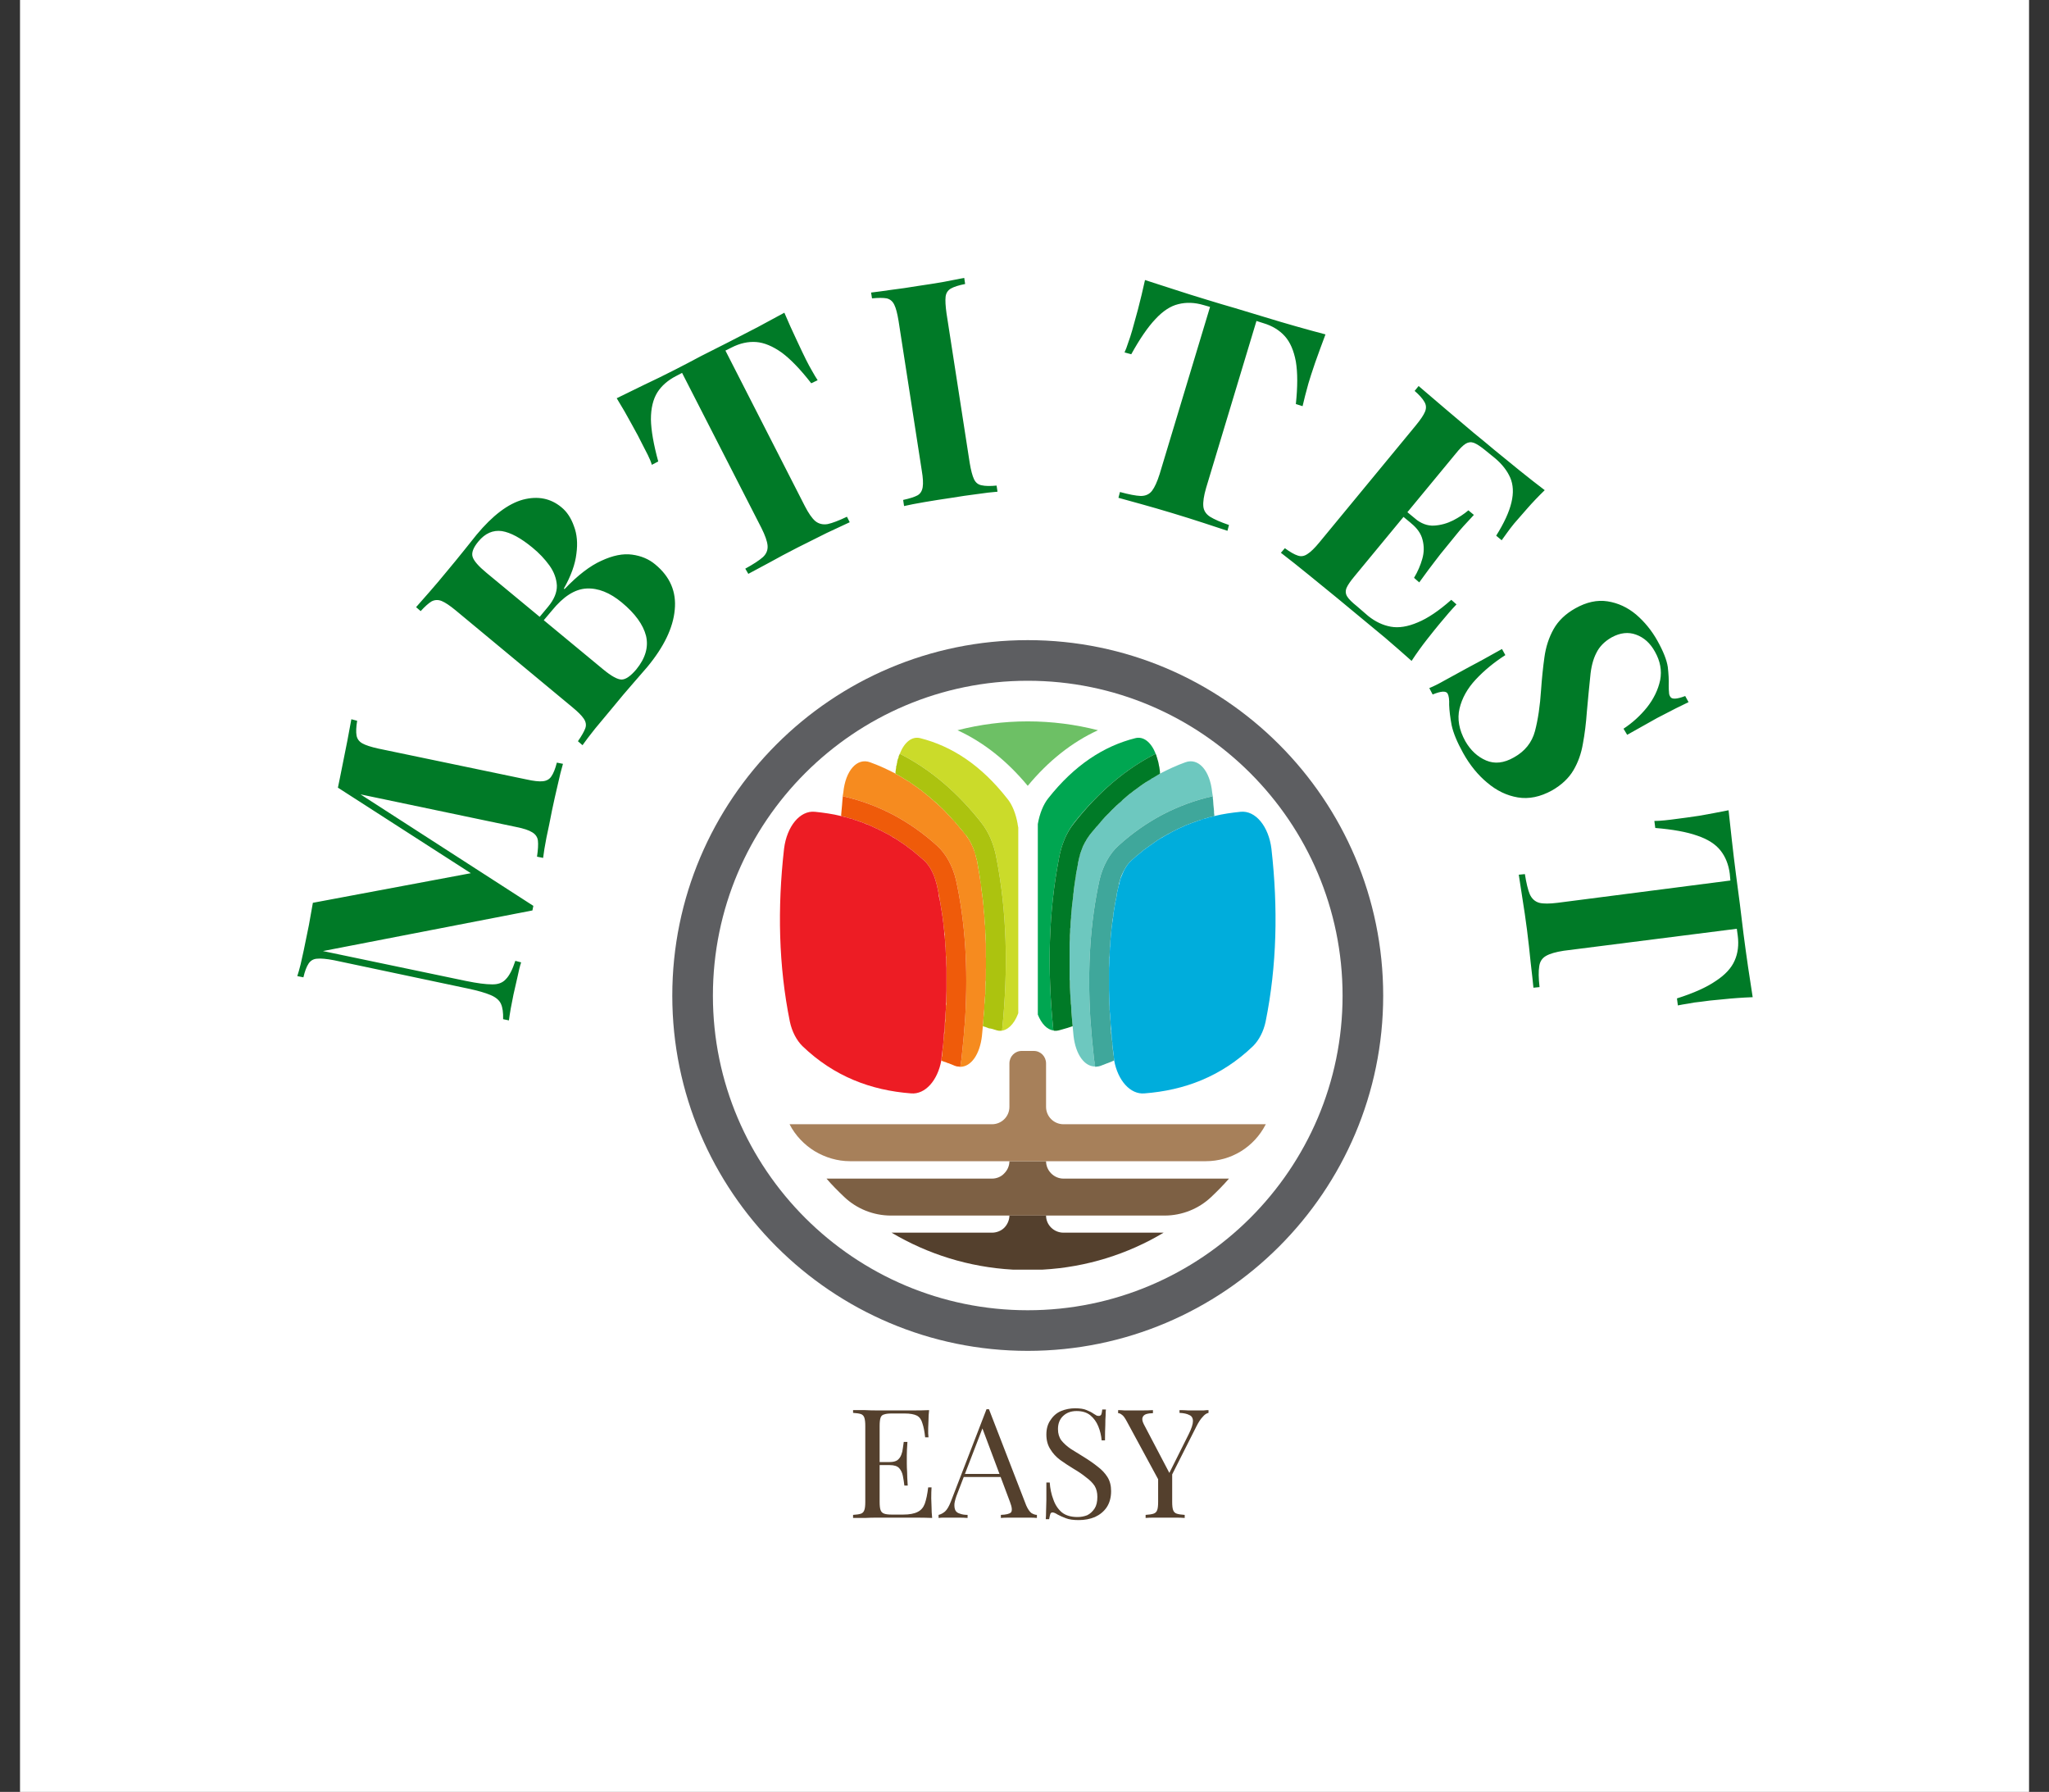
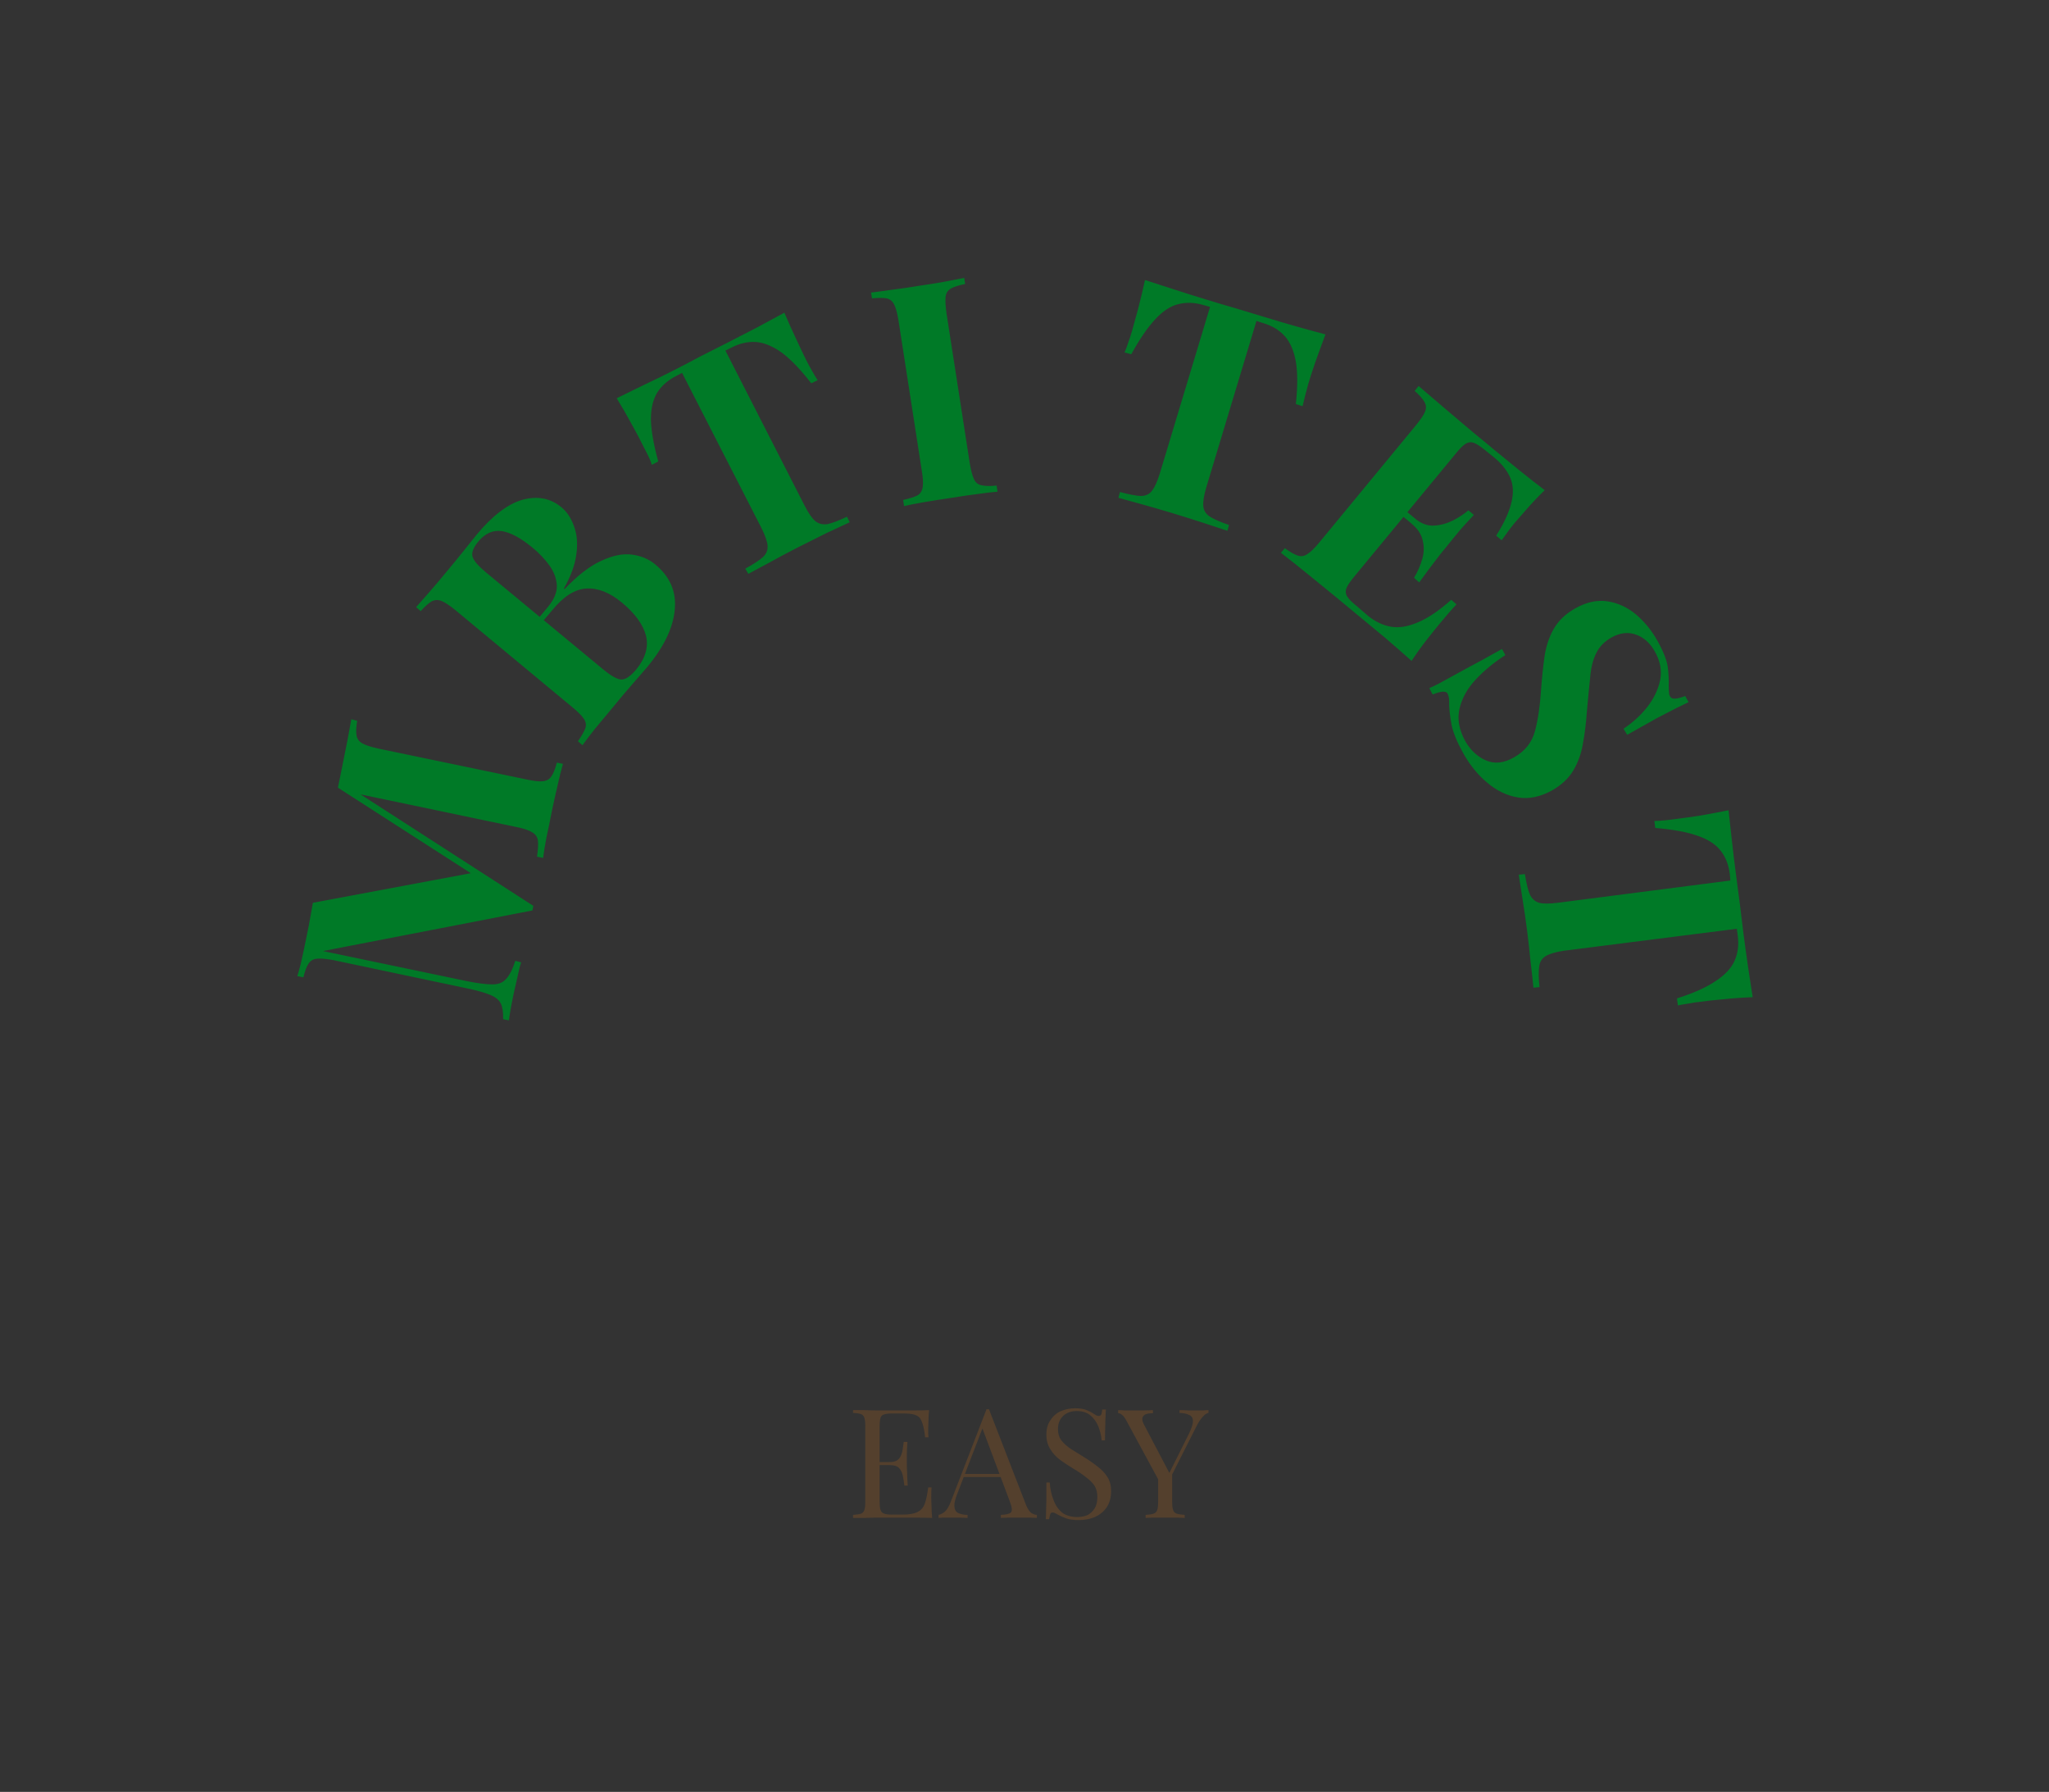
<svg xmlns="http://www.w3.org/2000/svg" version="1.1" viewBox="0 0 5.69 4.975">
  <rect x="0" y="0" width="5.69" height="4.975" fill="#333333" stroke="none" />
  <g transform="matrix(0.848,0,0,0.848,2.854,3.91)">
-     <rect width="6.579" height="6.579" x="-3.3" y="-4.966" fill="#ffffff" />
    <g transform="matrix(1,0,0,1,0,0)">
      <path d=" M -2.215 -2.256 L -2.196 -2.251 Q -2.201 -2.22 -2.198 -2.203 Q -2.195 -2.186 -2.179 -2.177 Q -2.163 -2.168 -2.127 -2.16 L -1.642 -2.059 Q -1.606 -2.051 -1.588 -2.053 Q -1.569 -2.055 -1.56 -2.069 Q -1.55 -2.083 -1.542 -2.114 L -1.522 -2.11 Q -1.53 -2.083 -1.539 -2.042 Q -1.549 -2 -1.558 -1.957 Q -1.567 -1.91 -1.576 -1.869 Q -1.584 -1.828 -1.587 -1.802 L -1.607 -1.806 Q -1.602 -1.84 -1.604 -1.858 Q -1.606 -1.876 -1.623 -1.886 Q -1.639 -1.896 -1.674 -1.903 L -2.204 -2.014 L -2.202 -2.021 L -1.619 -1.645 L -1.622 -1.63 L -2.308 -1.497 L -1.839 -1.399 Q -1.785 -1.388 -1.755 -1.388 Q -1.725 -1.387 -1.709 -1.405 Q -1.692 -1.422 -1.678 -1.465 L -1.659 -1.46 Q -1.665 -1.442 -1.671 -1.412 Q -1.678 -1.382 -1.684 -1.355 Q -1.688 -1.333 -1.693 -1.309 Q -1.697 -1.286 -1.699 -1.27 L -1.718 -1.274 Q -1.717 -1.306 -1.725 -1.324 Q -1.733 -1.342 -1.759 -1.353 Q -1.785 -1.364 -1.832 -1.374 L -2.272 -1.467 Q -2.309 -1.474 -2.327 -1.472 Q -2.345 -1.471 -2.355 -1.456 Q -2.365 -1.441 -2.372 -1.411 L -2.392 -1.415 Q -2.387 -1.43 -2.381 -1.454 Q -2.376 -1.477 -2.371 -1.499 Q -2.362 -1.541 -2.354 -1.582 Q -2.347 -1.623 -2.341 -1.655 L -1.802 -1.756 L -1.785 -1.727 L -2.259 -2.032 Q -2.256 -2.048 -2.252 -2.066 Q -2.248 -2.084 -2.245 -2.101 Q -2.236 -2.144 -2.228 -2.186 Q -2.22 -2.228 -2.215 -2.256 M -2.003 -2.623 Q -1.987 -2.641 -1.959 -2.673 Q -1.931 -2.705 -1.904 -2.738 Q -1.873 -2.775 -1.845 -2.81 Q -1.817 -2.845 -1.805 -2.86 Q -1.726 -2.955 -1.653 -2.975 Q -1.58 -2.994 -1.527 -2.95 Q -1.5 -2.928 -1.486 -2.888 Q -1.471 -2.849 -1.478 -2.798 Q -1.484 -2.746 -1.519 -2.684 L -1.517 -2.682 Q -1.452 -2.75 -1.396 -2.775 Q -1.34 -2.801 -1.296 -2.795 Q -1.251 -2.789 -1.22 -2.763 Q -1.147 -2.703 -1.156 -2.614 Q -1.164 -2.526 -1.246 -2.427 Q -1.262 -2.408 -1.292 -2.374 Q -1.322 -2.34 -1.362 -2.291 Q -1.39 -2.258 -1.417 -2.225 Q -1.444 -2.191 -1.458 -2.171 L -1.473 -2.184 Q -1.455 -2.21 -1.449 -2.226 Q -1.443 -2.242 -1.454 -2.258 Q -1.464 -2.273 -1.492 -2.296 L -1.874 -2.613 Q -1.902 -2.636 -1.919 -2.643 Q -1.936 -2.65 -1.952 -2.642 Q -1.967 -2.633 -1.988 -2.61 L -2.003 -2.623 M -1.799 -2.838 Q -1.824 -2.808 -1.818 -2.788 Q -1.812 -2.768 -1.772 -2.735 L -1.39 -2.419 Q -1.35 -2.386 -1.33 -2.386 Q -1.31 -2.386 -1.282 -2.419 Q -1.237 -2.474 -1.25 -2.529 Q -1.264 -2.584 -1.329 -2.638 Q -1.388 -2.687 -1.445 -2.684 Q -1.502 -2.681 -1.558 -2.612 L -1.613 -2.547 Q -1.613 -2.547 -1.619 -2.552 Q -1.626 -2.558 -1.626 -2.558 L -1.571 -2.624 Q -1.541 -2.66 -1.542 -2.694 Q -1.544 -2.728 -1.566 -2.759 Q -1.589 -2.791 -1.622 -2.818 Q -1.679 -2.865 -1.722 -2.872 Q -1.766 -2.878 -1.799 -2.838 M -0.797 -3.587 Q -0.777 -3.54 -0.757 -3.498 Q -0.737 -3.455 -0.726 -3.433 Q -0.716 -3.413 -0.706 -3.396 Q -0.696 -3.378 -0.688 -3.366 L -0.709 -3.356 Q -0.761 -3.423 -0.805 -3.456 Q -0.85 -3.488 -0.889 -3.491 Q -0.929 -3.494 -0.97 -3.473 L -0.99 -3.463 L -0.73 -2.954 Q -0.712 -2.919 -0.696 -2.905 Q -0.679 -2.891 -0.655 -2.895 Q -0.632 -2.9 -0.592 -2.919 L -0.583 -2.901 Q -0.611 -2.888 -0.658 -2.866 Q -0.704 -2.843 -0.754 -2.818 Q -0.803 -2.793 -0.846 -2.769 Q -0.889 -2.746 -0.915 -2.732 L -0.925 -2.749 Q -0.885 -2.771 -0.867 -2.787 Q -0.85 -2.803 -0.852 -2.825 Q -0.854 -2.846 -0.872 -2.882 L -1.132 -3.39 L -1.151 -3.38 Q -1.192 -3.359 -1.213 -3.326 Q -1.234 -3.292 -1.234 -3.238 Q -1.233 -3.184 -1.21 -3.1 L -1.231 -3.089 Q -1.235 -3.103 -1.244 -3.121 Q -1.253 -3.139 -1.263 -3.158 Q -1.274 -3.181 -1.297 -3.222 Q -1.319 -3.263 -1.346 -3.307 Q -1.305 -3.327 -1.256 -3.351 Q -1.207 -3.374 -1.158 -3.399 Q -1.109 -3.424 -1.07 -3.445 Q -1.03 -3.465 -0.981 -3.49 Q -0.933 -3.515 -0.884 -3.54 Q -0.836 -3.566 -0.797 -3.587 M -0.208 -3.701 L -0.205 -3.681 Q -0.236 -3.675 -0.252 -3.666 Q -0.267 -3.657 -0.269 -3.639 Q -0.271 -3.621 -0.266 -3.585 L -0.19 -3.095 Q -0.184 -3.059 -0.176 -3.042 Q -0.168 -3.025 -0.151 -3.022 Q -0.134 -3.018 -0.102 -3.021 L -0.099 -3.001 Q -0.126 -2.999 -0.167 -2.993 Q -0.207 -2.988 -0.249 -2.981 Q -0.297 -2.974 -0.338 -2.967 Q -0.379 -2.96 -0.405 -2.954 L -0.408 -2.974 Q -0.376 -2.981 -0.361 -2.989 Q -0.347 -2.997 -0.344 -3.016 Q -0.341 -3.035 -0.347 -3.07 L -0.423 -3.56 Q -0.429 -3.597 -0.437 -3.613 Q -0.445 -3.63 -0.462 -3.634 Q -0.479 -3.637 -0.51 -3.634 L -0.513 -3.653 Q -0.487 -3.656 -0.446 -3.662 Q -0.405 -3.667 -0.357 -3.675 Q -0.315 -3.681 -0.275 -3.688 Q -0.234 -3.696 -0.208 -3.701 M 0.975 -3.516 Q 0.957 -3.468 0.941 -3.423 Q 0.926 -3.379 0.919 -3.355 Q 0.913 -3.334 0.908 -3.314 Q 0.903 -3.295 0.9 -3.281 L 0.878 -3.288 Q 0.887 -3.373 0.878 -3.427 Q 0.868 -3.481 0.842 -3.51 Q 0.815 -3.54 0.771 -3.553 L 0.749 -3.56 L 0.584 -3.013 Q 0.573 -2.975 0.575 -2.953 Q 0.577 -2.932 0.597 -2.919 Q 0.618 -2.906 0.659 -2.892 L 0.654 -2.873 Q 0.624 -2.883 0.575 -2.899 Q 0.526 -2.915 0.473 -2.931 Q 0.42 -2.947 0.373 -2.96 Q 0.326 -2.973 0.297 -2.981 L 0.302 -3 Q 0.346 -2.988 0.37 -2.987 Q 0.394 -2.987 0.407 -3.004 Q 0.42 -3.021 0.432 -3.059 L 0.597 -3.606 L 0.576 -3.612 Q 0.532 -3.625 0.493 -3.615 Q 0.455 -3.606 0.418 -3.566 Q 0.381 -3.527 0.339 -3.451 L 0.317 -3.457 Q 0.323 -3.47 0.329 -3.489 Q 0.336 -3.508 0.342 -3.529 Q 0.349 -3.553 0.361 -3.598 Q 0.373 -3.644 0.384 -3.694 Q 0.428 -3.68 0.48 -3.663 Q 0.532 -3.646 0.585 -3.63 Q 0.637 -3.614 0.679 -3.602 Q 0.722 -3.589 0.775 -3.573 Q 0.827 -3.557 0.88 -3.542 Q 0.933 -3.527 0.975 -3.516 M 1.693 -3.006 Q 1.661 -2.975 1.634 -2.944 Q 1.607 -2.913 1.593 -2.897 Q 1.58 -2.881 1.57 -2.867 Q 1.559 -2.852 1.552 -2.842 L 1.534 -2.857 Q 1.573 -2.919 1.584 -2.966 Q 1.595 -3.012 1.58 -3.047 Q 1.565 -3.081 1.531 -3.11 L 1.499 -3.136 Q 1.476 -3.155 1.461 -3.161 Q 1.447 -3.166 1.434 -3.158 Q 1.421 -3.15 1.401 -3.125 L 1.07 -2.724 Q 1.05 -2.7 1.044 -2.686 Q 1.038 -2.671 1.046 -2.658 Q 1.054 -2.645 1.078 -2.626 L 1.115 -2.594 Q 1.15 -2.566 1.189 -2.559 Q 1.228 -2.552 1.277 -2.573 Q 1.326 -2.593 1.387 -2.647 L 1.404 -2.632 Q 1.382 -2.609 1.349 -2.569 Q 1.334 -2.551 1.308 -2.518 Q 1.282 -2.485 1.257 -2.447 Q 1.219 -2.481 1.17 -2.523 Q 1.121 -2.564 1.083 -2.595 Q 1.056 -2.617 1.013 -2.653 Q 0.97 -2.688 0.921 -2.728 Q 0.872 -2.768 0.829 -2.801 L 0.842 -2.816 Q 0.868 -2.797 0.884 -2.792 Q 0.9 -2.786 0.916 -2.797 Q 0.932 -2.807 0.955 -2.835 L 1.27 -3.217 Q 1.294 -3.246 1.301 -3.263 Q 1.308 -3.28 1.299 -3.295 Q 1.29 -3.311 1.267 -3.331 L 1.28 -3.347 Q 1.321 -3.312 1.369 -3.271 Q 1.417 -3.23 1.46 -3.194 Q 1.503 -3.159 1.529 -3.137 Q 1.565 -3.108 1.61 -3.071 Q 1.656 -3.034 1.693 -3.006 M 1.355 -2.842 Q 1.355 -2.842 1.348 -2.834 Q 1.342 -2.826 1.342 -2.826 L 1.207 -2.938 Q 1.207 -2.938 1.213 -2.945 Q 1.22 -2.953 1.22 -2.953 L 1.355 -2.842 M 1.461 -2.925 Q 1.422 -2.884 1.403 -2.86 Q 1.384 -2.837 1.368 -2.817 Q 1.352 -2.798 1.334 -2.774 Q 1.316 -2.751 1.282 -2.704 L 1.265 -2.719 Q 1.283 -2.749 1.292 -2.781 Q 1.301 -2.812 1.293 -2.843 Q 1.286 -2.873 1.255 -2.898 L 1.267 -2.914 Q 1.298 -2.888 1.331 -2.89 Q 1.363 -2.892 1.393 -2.907 Q 1.422 -2.922 1.443 -2.94 L 1.461 -2.925 M 2.062 -2.513 Q 2.091 -2.461 2.096 -2.427 Q 2.1 -2.393 2.099 -2.366 Q 2.099 -2.352 2.1 -2.344 Q 2.1 -2.336 2.104 -2.33 Q 2.111 -2.316 2.153 -2.332 L 2.164 -2.312 Q 2.147 -2.304 2.123 -2.292 Q 2.099 -2.28 2.061 -2.26 Q 2.024 -2.239 1.963 -2.205 L 1.951 -2.225 Q 1.995 -2.254 2.028 -2.295 Q 2.061 -2.337 2.071 -2.384 Q 2.08 -2.431 2.054 -2.477 Q 2.031 -2.519 1.992 -2.533 Q 1.954 -2.547 1.912 -2.524 Q 1.877 -2.504 1.862 -2.473 Q 1.846 -2.442 1.842 -2.395 Q 1.837 -2.348 1.831 -2.281 Q 1.827 -2.224 1.818 -2.176 Q 1.81 -2.128 1.787 -2.089 Q 1.764 -2.05 1.717 -2.023 Q 1.659 -1.991 1.605 -2 Q 1.551 -2.009 1.505 -2.048 Q 1.459 -2.086 1.426 -2.145 Q 1.396 -2.199 1.388 -2.237 Q 1.381 -2.275 1.38 -2.303 Q 1.381 -2.329 1.375 -2.34 Q 1.367 -2.354 1.326 -2.337 L 1.315 -2.358 Q 1.337 -2.367 1.365 -2.383 Q 1.393 -2.398 1.438 -2.423 Q 1.484 -2.447 1.553 -2.486 L 1.564 -2.466 Q 1.508 -2.43 1.467 -2.386 Q 1.426 -2.342 1.414 -2.291 Q 1.402 -2.24 1.433 -2.184 Q 1.459 -2.139 1.501 -2.121 Q 1.543 -2.103 1.592 -2.131 Q 1.646 -2.161 1.661 -2.217 Q 1.676 -2.274 1.681 -2.352 Q 1.685 -2.409 1.692 -2.459 Q 1.699 -2.51 1.722 -2.551 Q 1.745 -2.592 1.793 -2.619 Q 1.848 -2.65 1.899 -2.642 Q 1.95 -2.634 1.992 -2.599 Q 2.034 -2.563 2.062 -2.513 M 2.374 -1.346 Q 2.323 -1.344 2.276 -1.339 Q 2.229 -1.335 2.204 -1.331 Q 2.182 -1.329 2.163 -1.325 Q 2.143 -1.322 2.129 -1.319 L 2.126 -1.342 Q 2.208 -1.368 2.253 -1.399 Q 2.299 -1.429 2.315 -1.466 Q 2.331 -1.502 2.325 -1.548 L 2.322 -1.57 L 1.755 -1.498 Q 1.716 -1.492 1.697 -1.481 Q 1.678 -1.47 1.675 -1.447 Q 1.671 -1.423 1.676 -1.379 L 1.656 -1.377 Q 1.653 -1.408 1.647 -1.459 Q 1.642 -1.51 1.635 -1.566 Q 1.628 -1.62 1.62 -1.669 Q 1.613 -1.717 1.608 -1.747 L 1.628 -1.749 Q 1.635 -1.705 1.644 -1.683 Q 1.654 -1.661 1.675 -1.655 Q 1.695 -1.65 1.735 -1.655 L 2.301 -1.728 L 2.299 -1.75 Q 2.293 -1.796 2.268 -1.827 Q 2.243 -1.858 2.192 -1.875 Q 2.141 -1.893 2.055 -1.9 L 2.052 -1.923 Q 2.066 -1.923 2.086 -1.925 Q 2.106 -1.927 2.127 -1.93 Q 2.152 -1.933 2.199 -1.94 Q 2.245 -1.948 2.295 -1.958 Q 2.3 -1.912 2.306 -1.858 Q 2.312 -1.804 2.319 -1.75 Q 2.326 -1.695 2.332 -1.651 Q 2.337 -1.607 2.344 -1.553 Q 2.351 -1.499 2.359 -1.444 Q 2.367 -1.39 2.374 -1.346" fill="#007a27" fill-rule="nonzero" />
    </g>
    <g transform="matrix(1,0,0,1,0,0)">
      <path d=" M -0.323 0.006 Q -0.325 0.023 -0.325 0.039 Q -0.326 0.056 -0.326 0.065 Q -0.326 0.073 -0.326 0.082 Q -0.325 0.09 -0.325 0.095 L -0.336 0.095 Q -0.339 0.066 -0.345 0.049 Q -0.35 0.031 -0.363 0.024 Q -0.377 0.017 -0.403 0.017 L -0.445 0.017 Q -0.462 0.017 -0.47 0.02 Q -0.479 0.022 -0.482 0.031 Q -0.485 0.04 -0.485 0.058 L -0.485 0.306 Q -0.485 0.325 -0.482 0.333 Q -0.479 0.342 -0.47 0.345 Q -0.462 0.348 -0.445 0.348 L -0.408 0.348 Q -0.377 0.348 -0.36 0.339 Q -0.344 0.331 -0.337 0.312 Q -0.33 0.292 -0.326 0.259 L -0.315 0.259 Q -0.316 0.273 -0.316 0.295 Q -0.316 0.305 -0.315 0.323 Q -0.315 0.34 -0.313 0.359 Q -0.338 0.358 -0.37 0.358 Q -0.402 0.358 -0.427 0.358 Q -0.438 0.358 -0.455 0.358 Q -0.473 0.358 -0.493 0.358 Q -0.513 0.358 -0.533 0.359 Q -0.554 0.359 -0.572 0.359 L -0.572 0.349 Q -0.555 0.348 -0.546 0.345 Q -0.538 0.342 -0.535 0.333 Q -0.532 0.325 -0.532 0.306 L -0.532 0.058 Q -0.532 0.04 -0.535 0.031 Q -0.538 0.022 -0.546 0.019 Q -0.555 0.016 -0.572 0.015 L -0.572 0.006 Q -0.554 0.006 -0.533 0.006 Q -0.513 0.007 -0.493 0.007 Q -0.473 0.007 -0.455 0.007 Q -0.438 0.007 -0.427 0.007 Q -0.404 0.007 -0.375 0.007 Q -0.346 0.007 -0.323 0.006 M -0.409 0.176 Q -0.409 0.176 -0.409 0.181 Q -0.409 0.186 -0.409 0.186 L -0.5 0.186 Q -0.5 0.186 -0.5 0.181 Q -0.5 0.176 -0.5 0.176 L -0.409 0.176 M -0.394 0.11 Q -0.396 0.139 -0.396 0.154 Q -0.396 0.169 -0.396 0.181 Q -0.396 0.194 -0.395 0.209 Q -0.395 0.224 -0.393 0.253 L -0.404 0.253 Q -0.406 0.236 -0.409 0.221 Q -0.412 0.206 -0.421 0.196 Q -0.43 0.186 -0.452 0.186 L -0.452 0.176 Q -0.436 0.176 -0.427 0.17 Q -0.418 0.163 -0.414 0.152 Q -0.41 0.142 -0.409 0.131 Q -0.407 0.119 -0.406 0.11 L -0.394 0.11 M -0.127 0.003 L -0.005 0.318 Q 0.003 0.336 0.012 0.343 Q 0.022 0.349 0.03 0.349 L 0.03 0.359 Q 0.02 0.358 0.005 0.358 Q -0.009 0.358 -0.024 0.358 Q -0.043 0.358 -0.06 0.358 Q -0.077 0.358 -0.088 0.359 L -0.088 0.349 Q -0.062 0.348 -0.055 0.341 Q -0.048 0.333 -0.058 0.307 L -0.151 0.059 L -0.143 0.052 L -0.23 0.278 Q -0.238 0.298 -0.24 0.312 Q -0.241 0.326 -0.237 0.334 Q -0.233 0.342 -0.222 0.345 Q -0.212 0.349 -0.197 0.349 L -0.197 0.359 Q -0.211 0.358 -0.226 0.358 Q -0.241 0.358 -0.254 0.358 Q -0.267 0.358 -0.275 0.358 Q -0.284 0.358 -0.292 0.359 L -0.292 0.349 Q -0.282 0.347 -0.271 0.338 Q -0.261 0.329 -0.252 0.306 L -0.135 0.003 Q -0.133 0.003 -0.131 0.003 Q -0.129 0.003 -0.127 0.003 M -0.066 0.215 L -0.066 0.225 L -0.215 0.225 L -0.21 0.215 L -0.066 0.215 M 0.155 0 Q 0.18 0 0.193 0.006 Q 0.206 0.011 0.216 0.018 Q 0.222 0.022 0.226 0.024 Q 0.23 0.025 0.233 0.025 Q 0.238 0.025 0.241 0.02 Q 0.243 0.014 0.244 0.004 L 0.256 0.004 Q 0.255 0.012 0.255 0.024 Q 0.254 0.035 0.254 0.055 Q 0.253 0.074 0.253 0.105 L 0.242 0.105 Q 0.24 0.081 0.231 0.059 Q 0.222 0.037 0.205 0.023 Q 0.188 0.009 0.16 0.009 Q 0.133 0.009 0.116 0.025 Q 0.099 0.041 0.099 0.068 Q 0.099 0.09 0.11 0.105 Q 0.122 0.12 0.141 0.133 Q 0.16 0.145 0.183 0.159 Q 0.209 0.175 0.229 0.191 Q 0.249 0.206 0.261 0.225 Q 0.273 0.244 0.273 0.271 Q 0.273 0.303 0.258 0.325 Q 0.244 0.345 0.22 0.356 Q 0.196 0.366 0.167 0.366 Q 0.14 0.366 0.125 0.36 Q 0.109 0.354 0.098 0.348 Q 0.087 0.341 0.081 0.341 Q 0.076 0.341 0.074 0.346 Q 0.072 0.352 0.07 0.363 L 0.059 0.363 Q 0.06 0.352 0.06 0.338 Q 0.06 0.324 0.061 0.301 Q 0.061 0.278 0.061 0.243 L 0.072 0.243 Q 0.074 0.273 0.084 0.299 Q 0.093 0.325 0.112 0.341 Q 0.131 0.356 0.163 0.356 Q 0.18 0.356 0.195 0.35 Q 0.209 0.343 0.219 0.328 Q 0.228 0.314 0.228 0.29 Q 0.228 0.269 0.219 0.254 Q 0.209 0.239 0.191 0.226 Q 0.174 0.212 0.15 0.198 Q 0.127 0.184 0.106 0.169 Q 0.086 0.154 0.074 0.134 Q 0.061 0.114 0.061 0.086 Q 0.061 0.057 0.075 0.038 Q 0.088 0.018 0.109 0.009 Q 0.131 0 0.155 0 M 0.592 0.006 L 0.592 0.015 Q 0.582 0.017 0.573 0.028 Q 0.563 0.038 0.552 0.06 L 0.451 0.26 L 0.442 0.26 L 0.325 0.044 Q 0.315 0.025 0.308 0.021 Q 0.302 0.016 0.296 0.016 L 0.296 0.006 Q 0.306 0.006 0.317 0.007 Q 0.328 0.007 0.34 0.007 Q 0.357 0.007 0.375 0.007 Q 0.394 0.007 0.41 0.006 L 0.41 0.016 Q 0.398 0.016 0.388 0.019 Q 0.379 0.022 0.376 0.03 Q 0.373 0.038 0.38 0.052 L 0.465 0.214 L 0.461 0.217 L 0.527 0.085 Q 0.541 0.057 0.541 0.042 Q 0.541 0.027 0.529 0.022 Q 0.518 0.016 0.497 0.015 L 0.497 0.006 Q 0.511 0.006 0.526 0.007 Q 0.541 0.007 0.554 0.007 Q 0.567 0.007 0.576 0.007 Q 0.584 0.006 0.592 0.006 M 0.473 0.207 L 0.473 0.306 Q 0.473 0.325 0.476 0.333 Q 0.479 0.342 0.488 0.345 Q 0.497 0.348 0.514 0.349 L 0.514 0.359 Q 0.502 0.358 0.485 0.358 Q 0.468 0.358 0.45 0.358 Q 0.431 0.358 0.414 0.358 Q 0.397 0.358 0.386 0.359 L 0.386 0.349 Q 0.403 0.348 0.412 0.345 Q 0.421 0.342 0.424 0.333 Q 0.427 0.325 0.427 0.306 L 0.427 0.204 L 0.454 0.235 L 0.473 0.207" fill="#54402d" fill-rule="nonzero" />
    </g>
    <g transform="matrix(1,0,0,1,0,0)">
      <g transform="matrix(1,0,0,1,0,0)" clip-path="url(#SvgjsClipPath71988)">
        <g clip-path="url(#SvgjsClipPath719839ddff5e5-b156-4a35-b6f9-c09f9ea9bd33)">
          <path d=" M 0 -0.188 C -0.642 -0.188 -1.164 -0.71 -1.164 -1.351 C -1.164 -1.993 -0.642 -2.515 0 -2.515 C 0.642 -2.515 1.164 -1.993 1.164 -1.351 C 1.164 -0.71 0.642 -0.188 0 -0.188 Z M 0 -2.382 C -0.568 -2.382 -1.031 -1.92 -1.031 -1.351 C -1.031 -0.783 -0.568 -0.321 0 -0.321 C 0.568 -0.321 1.031 -0.783 1.031 -1.351 C 1.031 -1.92 0.568 -2.382 0 -2.382 Z" fill="#5d5e61" transform="matrix(1,0,0,1,0,0)" fill-rule="nonzero" />
        </g>
        <g clip-path="url(#SvgjsClipPath719839ddff5e5-b156-4a35-b6f9-c09f9ea9bd33)">
          <path d=" M 0.659 -0.752 C 0.641 -0.731 0.621 -0.711 0.601 -0.692 C 0.56 -0.653 0.505 -0.631 0.448 -0.631 L -0.448 -0.631 C -0.505 -0.631 -0.56 -0.653 -0.601 -0.692 C -0.621 -0.711 -0.641 -0.731 -0.659 -0.752 L -0.117 -0.752 C -0.102 -0.752 -0.087 -0.758 -0.077 -0.769 C -0.067 -0.779 -0.06 -0.793 -0.06 -0.809 L 0.06 -0.809 C 0.06 -0.778 0.086 -0.752 0.117 -0.752 L 0.659 -0.752 Z" fill="#7d6044" transform="matrix(1,0,0,1,0,0)" fill-rule="nonzero" />
        </g>
        <g clip-path="url(#SvgjsClipPath719839ddff5e5-b156-4a35-b6f9-c09f9ea9bd33)">
          <path d=" M 0.445 -0.575 C 0.328 -0.505 0.193 -0.462 0.049 -0.454 L -0.049 -0.454 C -0.193 -0.462 -0.328 -0.505 -0.446 -0.575 L -0.117 -0.575 C -0.102 -0.575 -0.087 -0.581 -0.077 -0.591 C -0.067 -0.601 -0.06 -0.616 -0.06 -0.631 L 0.06 -0.631 C 0.06 -0.6 0.086 -0.575 0.117 -0.575 L 0.445 -0.575 Z" fill="#54402d" transform="matrix(1,0,0,1,0,0)" fill-rule="nonzero" />
        </g>
        <g clip-path="url(#SvgjsClipPath719839ddff5e5-b156-4a35-b6f9-c09f9ea9bd33)">
          <path d=" M 0.78 -0.93 L 0.779 -0.929 C 0.741 -0.855 0.666 -0.809 0.583 -0.809 L -0.582 -0.809 C -0.623 -0.809 -0.663 -0.821 -0.698 -0.842 C -0.732 -0.863 -0.761 -0.893 -0.78 -0.93 L -0.117 -0.93 C -0.086 -0.93 -0.06 -0.955 -0.06 -0.987 L -0.06 -1.129 C -0.06 -1.152 -0.042 -1.17 -0.02 -1.17 L 0.02 -1.17 C 0.042 -1.17 0.06 -1.152 0.06 -1.129 L 0.06 -0.987 C 0.06 -0.955 0.086 -0.93 0.117 -0.93 L 0.78 -0.93 Z" fill="#a7805a" transform="matrix(1,0,0,1,0,0)" fill-rule="nonzero" />
        </g>
        <g clip-path="url(#SvgjsClipPath719839ddff5e5-b156-4a35-b6f9-c09f9ea9bd33)">
          <path d=" M 0.433 -2.078 C 0.433 -2.078 0.433 -2.078 0.433 -2.078 C 0.433 -2.078 0.433 -2.077 0.432 -2.077 C 0.433 -2.077 0.433 -2.078 0.433 -2.078 Z" fill="#00a651" transform="matrix(1,0,0,1,0,0)" fill-rule="nonzero" />
        </g>
        <g clip-path="url(#SvgjsClipPath719839ddff5e5-b156-4a35-b6f9-c09f9ea9bd33)">
-           <path d=" M 0.185 -1.848 C 0.186 -1.851 0.188 -1.854 0.19 -1.857 C 0.19 -1.857 0.19 -1.857 0.19 -1.857 C 0.188 -1.854 0.186 -1.851 0.185 -1.848 Z" fill="#00a651" transform="matrix(1,0,0,1,0,0)" fill-rule="nonzero" />
-         </g>
+           </g>
        <g clip-path="url(#SvgjsClipPath719839ddff5e5-b156-4a35-b6f9-c09f9ea9bd33)">
          <path d=" M 0.24 -1.921 C 0.242 -1.924 0.244 -1.926 0.246 -1.928 C 0.245 -1.927 0.243 -1.925 0.242 -1.923 C 0.241 -1.923 0.24 -1.922 0.24 -1.921 Z" fill="#00a651" transform="matrix(1,0,0,1,0,0)" fill-rule="nonzero" />
        </g>
        <g clip-path="url(#SvgjsClipPath719839ddff5e5-b156-4a35-b6f9-c09f9ea9bd33)">
          <path d=" M 0.164 -1.78 C 0.164 -1.783 0.165 -1.785 0.165 -1.787 C 0.166 -1.792 0.167 -1.796 0.168 -1.8 C 0.167 -1.796 0.166 -1.792 0.165 -1.787 C 0.165 -1.785 0.164 -1.783 0.164 -1.78 Z" fill="#00a651" transform="matrix(1,0,0,1,0,0)" fill-rule="nonzero" />
        </g>
        <g clip-path="url(#SvgjsClipPath719839ddff5e5-b156-4a35-b6f9-c09f9ea9bd33)">
          <path d=" M 0.151 -1.699 L 0.151 -1.698 C 0.151 -1.695 0.15 -1.692 0.15 -1.688 C 0.151 -1.694 0.151 -1.7 0.152 -1.706 C 0.152 -1.704 0.151 -1.701 0.151 -1.699 L 0.151 -1.699 Z" fill="#00a651" transform="matrix(1,0,0,1,0,0)" fill-rule="nonzero" />
        </g>
        <g clip-path="url(#SvgjsClipPath719839ddff5e5-b156-4a35-b6f9-c09f9ea9bd33)">
          <path d=" M 0.147 -1.251 C 0.147 -1.251 0.147 -1.251 0.147 -1.251 C 0.147 -1.252 0.147 -1.253 0.147 -1.254 C 0.147 -1.253 0.147 -1.252 0.147 -1.251 Z" fill="#00a651" transform="matrix(1,0,0,1,0,0)" fill-rule="nonzero" />
        </g>
        <g clip-path="url(#SvgjsClipPath719839ddff5e5-b156-4a35-b6f9-c09f9ea9bd33)">
          <path d=" M 0.102 -1.799 C 0.11 -1.845 0.127 -1.885 0.151 -1.916 C 0.23 -2.016 0.32 -2.093 0.419 -2.143 C 0.404 -2.181 0.379 -2.201 0.352 -2.194 C 0.249 -2.168 0.153 -2.106 0.067 -1.997 C 0.051 -1.977 0.039 -1.947 0.033 -1.913 L 0.033 -1.289 C 0.045 -1.259 0.063 -1.24 0.084 -1.237 C 0.063 -1.443 0.069 -1.627 0.102 -1.799 Z" fill="#00a651" transform="matrix(1,0,0,1,0,0)" fill-rule="nonzero" />
        </g>
        <g clip-path="url(#SvgjsClipPath719839ddff5e5-b156-4a35-b6f9-c09f9ea9bd33)">
          <path d=" M -0.201 -1.875 L -0.202 -1.876 C -0.2 -1.873 -0.198 -1.87 -0.196 -1.867 C -0.197 -1.87 -0.199 -1.872 -0.201 -1.875 Z" fill="#cbdb2a" transform="matrix(1,0,0,1,0,0)" fill-rule="nonzero" />
        </g>
        <g clip-path="url(#SvgjsClipPath719839ddff5e5-b156-4a35-b6f9-c09f9ea9bd33)">
          <path d=" M -0.205 -1.879 C -0.209 -1.885 -0.214 -1.891 -0.219 -1.897 C -0.213 -1.89 -0.208 -1.883 -0.202 -1.876 C -0.203 -1.877 -0.204 -1.878 -0.205 -1.879 Z" fill="#cbdb2a" transform="matrix(1,0,0,1,0,0)" fill-rule="nonzero" />
        </g>
        <g clip-path="url(#SvgjsClipPath719839ddff5e5-b156-4a35-b6f9-c09f9ea9bd33)">
          <path d=" M -0.309 -1.99 L -0.309 -1.99 L -0.309 -1.99 C -0.31 -1.991 -0.311 -1.992 -0.311 -1.992 C -0.306 -1.987 -0.3 -1.982 -0.294 -1.977 C -0.299 -1.982 -0.304 -1.986 -0.309 -1.99 Z" fill="#cbdb2a" transform="matrix(1,0,0,1,0,0)" fill-rule="nonzero" />
        </g>
        <g clip-path="url(#SvgjsClipPath719839ddff5e5-b156-4a35-b6f9-c09f9ea9bd33)">
          <path d=" M -0.137 -1.499 L -0.137 -1.499 L -0.137 -1.499 C -0.137 -1.5 -0.137 -1.501 -0.137 -1.503 C -0.137 -1.494 -0.137 -1.485 -0.137 -1.476 C -0.137 -1.484 -0.137 -1.491 -0.137 -1.499 Z" fill="#cbdb2a" transform="matrix(1,0,0,1,0,0)" fill-rule="nonzero" />
        </g>
        <g clip-path="url(#SvgjsClipPath719839ddff5e5-b156-4a35-b6f9-c09f9ea9bd33)">
          <path d=" M -0.147 -1.251 C -0.147 -1.251 -0.147 -1.251 -0.147 -1.251 C -0.147 -1.252 -0.147 -1.253 -0.147 -1.254 C -0.147 -1.253 -0.147 -1.252 -0.147 -1.251 Z" fill="#cbdb2a" transform="matrix(1,0,0,1,0,0)" fill-rule="nonzero" />
        </g>
        <g clip-path="url(#SvgjsClipPath719839ddff5e5-b156-4a35-b6f9-c09f9ea9bd33)">
          <path d=" M -0.033 -1.913 C -0.039 -1.947 -0.051 -1.977 -0.067 -1.996 C -0.153 -2.106 -0.249 -2.168 -0.352 -2.194 C -0.379 -2.201 -0.404 -2.181 -0.419 -2.143 C -0.32 -2.093 -0.23 -2.017 -0.151 -1.916 C -0.127 -1.885 -0.11 -1.845 -0.102 -1.799 C -0.069 -1.627 -0.063 -1.443 -0.084 -1.237 C -0.086 -1.236 -0.088 -1.236 -0.09 -1.236 C -0.067 -1.236 -0.045 -1.257 -0.032 -1.291 C -0.032 -1.292 -0.032 -1.292 -0.031 -1.293 L -0.031 -1.902 C -0.032 -1.904 -0.032 -1.906 -0.032 -1.908 C -0.033 -1.909 -0.033 -1.911 -0.033 -1.913 Z" fill="#cbdb2a" transform="matrix(1,0,0,1,0,0)" fill-rule="nonzero" />
        </g>
        <g clip-path="url(#SvgjsClipPath719839ddff5e5-b156-4a35-b6f9-c09f9ea9bd33)">
          <path d=" M -0.169 -1.805 C -0.17 -1.807 -0.17 -1.809 -0.171 -1.81 C -0.17 -1.808 -0.169 -1.806 -0.169 -1.803 C -0.169 -1.804 -0.169 -1.805 -0.169 -1.805 Z" fill="#cbdb2a" transform="matrix(1,0,0,1,0,0)" fill-rule="nonzero" />
        </g>
        <g clip-path="url(#SvgjsClipPath719839ddff5e5-b156-4a35-b6f9-c09f9ea9bd33)">
          <path d=" M -0.179 -1.836 C -0.176 -1.829 -0.174 -1.821 -0.172 -1.814 C -0.174 -1.821 -0.176 -1.829 -0.179 -1.836 Z" fill="#cbdb2a" transform="matrix(1,0,0,1,0,0)" fill-rule="nonzero" />
        </g>
        <g clip-path="url(#SvgjsClipPath719839ddff5e5-b156-4a35-b6f9-c09f9ea9bd33)">
          <path d=" M -0.433 -2.078 C -0.433 -2.078 -0.433 -2.078 -0.433 -2.078 C -0.433 -2.078 -0.433 -2.078 -0.433 -2.077 C -0.433 -2.078 -0.433 -2.078 -0.433 -2.078 Z" fill="#cbdb2a" transform="matrix(1,0,0,1,0,0)" fill-rule="nonzero" />
        </g>
        <g clip-path="url(#SvgjsClipPath719839ddff5e5-b156-4a35-b6f9-c09f9ea9bd33)">
          <path d=" M -0.268 -1.309 C -0.268 -1.311 -0.268 -1.313 -0.268 -1.314 L -0.268 -1.314 C -0.268 -1.317 -0.268 -1.32 -0.268 -1.324 C -0.268 -1.32 -0.268 -1.317 -0.268 -1.314 C -0.268 -1.313 -0.268 -1.311 -0.268 -1.309 Z" fill="#f68b1f" transform="matrix(1,0,0,1,0,0)" fill-rule="nonzero" />
        </g>
        <g clip-path="url(#SvgjsClipPath719839ddff5e5-b156-4a35-b6f9-c09f9ea9bd33)">
          <path d=" M -0.611 -1.939 C -0.611 -1.939 -0.611 -1.939 -0.611 -1.939 C -0.61 -1.939 -0.609 -1.938 -0.608 -1.938 C -0.609 -1.938 -0.61 -1.939 -0.611 -1.939 Z" fill="#f68b1f" transform="matrix(1,0,0,1,0,0)" fill-rule="nonzero" />
        </g>
        <g clip-path="url(#SvgjsClipPath719839ddff5e5-b156-4a35-b6f9-c09f9ea9bd33)">
          <path d=" M -0.283 -1.139 C -0.283 -1.139 -0.283 -1.139 -0.283 -1.139 C -0.283 -1.142 -0.282 -1.146 -0.282 -1.15 C -0.282 -1.146 -0.283 -1.142 -0.283 -1.139 Z" fill="#f68b1f" transform="matrix(1,0,0,1,0,0)" fill-rule="nonzero" />
        </g>
        <g clip-path="url(#SvgjsClipPath719839ddff5e5-b156-4a35-b6f9-c09f9ea9bd33)">
          <path d=" M -0.425 -1.86 C -0.431 -1.864 -0.437 -1.867 -0.443 -1.871 C -0.443 -1.871 -0.443 -1.871 -0.443 -1.871 C -0.444 -1.871 -0.444 -1.871 -0.444 -1.871 C -0.444 -1.871 -0.444 -1.871 -0.443 -1.871 C -0.437 -1.867 -0.431 -1.864 -0.425 -1.86 Z" fill="#f68b1f" transform="matrix(1,0,0,1,0,0)" fill-rule="nonzero" />
        </g>
        <g clip-path="url(#SvgjsClipPath719839ddff5e5-b156-4a35-b6f9-c09f9ea9bd33)">
          <path d=" M -0.146 -1.261 C -0.145 -1.27 -0.145 -1.279 -0.144 -1.288 C -0.144 -1.291 -0.143 -1.295 -0.143 -1.298 C -0.142 -1.306 -0.142 -1.314 -0.141 -1.322 C -0.141 -1.326 -0.141 -1.329 -0.141 -1.333 C -0.14 -1.341 -0.14 -1.349 -0.139 -1.357 C -0.139 -1.36 -0.139 -1.364 -0.139 -1.367 C -0.138 -1.376 -0.138 -1.384 -0.138 -1.392 C -0.138 -1.395 -0.138 -1.398 -0.137 -1.402 C -0.137 -1.411 -0.137 -1.42 -0.137 -1.43 C -0.137 -1.431 -0.137 -1.433 -0.137 -1.435 C -0.137 -1.447 -0.136 -1.458 -0.136 -1.469 C -0.136 -1.472 -0.137 -1.474 -0.137 -1.476 C -0.137 -1.485 -0.137 -1.494 -0.137 -1.503 C -0.137 -1.509 -0.137 -1.515 -0.137 -1.521 C -0.137 -1.527 -0.138 -1.533 -0.138 -1.538 C -0.138 -1.545 -0.138 -1.551 -0.139 -1.557 C -0.139 -1.563 -0.139 -1.569 -0.139 -1.574 C -0.14 -1.581 -0.14 -1.587 -0.141 -1.593 C -0.141 -1.599 -0.141 -1.604 -0.142 -1.61 C -0.142 -1.616 -0.143 -1.623 -0.144 -1.629 C -0.144 -1.635 -0.144 -1.64 -0.145 -1.646 C -0.146 -1.652 -0.146 -1.659 -0.147 -1.665 C -0.148 -1.671 -0.148 -1.676 -0.149 -1.681 C -0.15 -1.688 -0.151 -1.695 -0.152 -1.702 C -0.152 -1.707 -0.153 -1.712 -0.153 -1.717 C -0.155 -1.724 -0.156 -1.732 -0.157 -1.74 C -0.158 -1.744 -0.158 -1.748 -0.159 -1.752 C -0.161 -1.764 -0.163 -1.776 -0.165 -1.787 C -0.166 -1.793 -0.167 -1.798 -0.169 -1.803 C -0.169 -1.806 -0.17 -1.808 -0.171 -1.81 C -0.171 -1.811 -0.171 -1.813 -0.171 -1.814 C -0.174 -1.821 -0.176 -1.829 -0.179 -1.836 C -0.179 -1.836 -0.18 -1.837 -0.18 -1.838 C -0.181 -1.84 -0.182 -1.843 -0.184 -1.846 C -0.184 -1.847 -0.185 -1.848 -0.185 -1.849 C -0.186 -1.851 -0.188 -1.853 -0.189 -1.856 C -0.189 -1.857 -0.19 -1.858 -0.19 -1.858 C -0.192 -1.861 -0.193 -1.864 -0.195 -1.866 C -0.195 -1.866 -0.195 -1.867 -0.196 -1.867 C -0.198 -1.87 -0.2 -1.873 -0.202 -1.876 C -0.207 -1.883 -0.213 -1.89 -0.219 -1.897 C -0.22 -1.898 -0.221 -1.899 -0.222 -1.9 C -0.226 -1.906 -0.231 -1.911 -0.236 -1.917 C -0.237 -1.918 -0.238 -1.92 -0.239 -1.921 C -0.245 -1.927 -0.251 -1.933 -0.256 -1.939 C -0.256 -1.939 -0.256 -1.94 -0.257 -1.94 C -0.262 -1.945 -0.268 -1.951 -0.273 -1.957 C -0.274 -1.958 -0.276 -1.959 -0.277 -1.961 C -0.282 -1.966 -0.287 -1.97 -0.292 -1.975 C -0.293 -1.976 -0.294 -1.976 -0.294 -1.977 C -0.3 -1.982 -0.306 -1.987 -0.311 -1.992 C -0.313 -1.994 -0.315 -1.995 -0.317 -1.997 C -0.321 -2.001 -0.325 -2.004 -0.329 -2.007 C -0.331 -2.009 -0.333 -2.011 -0.335 -2.012 C -0.34 -2.016 -0.344 -2.019 -0.348 -2.023 C -0.35 -2.024 -0.351 -2.025 -0.353 -2.026 C -0.359 -2.031 -0.365 -2.035 -0.371 -2.039 C -0.372 -2.04 -0.373 -2.041 -0.375 -2.042 C -0.379 -2.045 -0.384 -2.048 -0.389 -2.052 C -0.391 -2.053 -0.393 -2.054 -0.395 -2.055 C -0.4 -2.058 -0.404 -2.061 -0.408 -2.063 C -0.41 -2.065 -0.412 -2.066 -0.414 -2.067 C -0.419 -2.07 -0.425 -2.073 -0.43 -2.076 C -0.431 -2.076 -0.432 -2.077 -0.433 -2.077 C -0.433 -2.078 -0.433 -2.078 -0.433 -2.078 C -0.46 -2.092 -0.488 -2.105 -0.516 -2.115 C -0.559 -2.131 -0.597 -2.088 -0.604 -2.016 C -0.605 -2.012 -0.605 -2.008 -0.606 -2.004 C -0.548 -1.991 -0.494 -1.971 -0.442 -1.944 C -0.442 -1.944 -0.442 -1.944 -0.442 -1.944 C -0.391 -1.917 -0.342 -1.883 -0.297 -1.842 C -0.268 -1.816 -0.246 -1.776 -0.235 -1.73 C -0.205 -1.593 -0.195 -1.444 -0.205 -1.276 C -0.205 -1.276 -0.205 -1.276 -0.205 -1.276 C -0.208 -1.233 -0.212 -1.189 -0.217 -1.144 C -0.218 -1.135 -0.22 -1.127 -0.221 -1.118 C -0.186 -1.118 -0.157 -1.158 -0.15 -1.219 C -0.149 -1.23 -0.148 -1.241 -0.147 -1.251 C -0.147 -1.252 -0.147 -1.253 -0.147 -1.254 C -0.147 -1.256 -0.146 -1.259 -0.146 -1.261 Z" fill="#f68b1f" transform="matrix(1,0,0,1,0,0)" fill-rule="nonzero" />
        </g>
        <g clip-path="url(#SvgjsClipPath719839ddff5e5-b156-4a35-b6f9-c09f9ea9bd33)">
          <path d=" M -0.292 -1.686 C -0.294 -1.696 -0.296 -1.705 -0.298 -1.715 C -0.299 -1.716 -0.299 -1.717 -0.299 -1.718 C -0.299 -1.717 -0.299 -1.716 -0.298 -1.715 C -0.296 -1.705 -0.294 -1.696 -0.292 -1.686 Z" fill="#f68b1f" transform="matrix(1,0,0,1,0,0)" fill-rule="nonzero" />
        </g>
        <g clip-path="url(#SvgjsClipPath719839ddff5e5-b156-4a35-b6f9-c09f9ea9bd33)">
          <path d=" M 0.205 -1.276 C 0.205 -1.276 0.205 -1.276 0.205 -1.276 C 0.195 -1.444 0.205 -1.593 0.235 -1.73 C 0.246 -1.776 0.268 -1.816 0.297 -1.842 C 0.342 -1.883 0.391 -1.917 0.442 -1.944 C 0.442 -1.944 0.442 -1.944 0.442 -1.944 C 0.494 -1.971 0.548 -1.991 0.606 -2.004 C 0.605 -2.008 0.605 -2.012 0.604 -2.016 C 0.597 -2.088 0.559 -2.131 0.516 -2.115 C 0.488 -2.105 0.46 -2.092 0.433 -2.078 C 0.433 -2.078 0.433 -2.077 0.432 -2.077 C 0.425 -2.073 0.418 -2.069 0.41 -2.065 C 0.407 -2.063 0.405 -2.061 0.402 -2.06 C 0.397 -2.056 0.392 -2.053 0.387 -2.05 C 0.384 -2.048 0.381 -2.046 0.378 -2.044 C 0.374 -2.041 0.369 -2.038 0.364 -2.034 C 0.361 -2.032 0.359 -2.03 0.356 -2.028 C 0.35 -2.024 0.345 -2.02 0.34 -2.016 C 0.338 -2.014 0.336 -2.013 0.333 -2.011 C 0.326 -2.005 0.319 -1.999 0.312 -1.993 C 0.31 -1.991 0.308 -1.989 0.306 -1.988 C 0.301 -1.983 0.296 -1.978 0.29 -1.973 C 0.288 -1.971 0.285 -1.968 0.283 -1.966 C 0.278 -1.961 0.273 -1.957 0.269 -1.952 C 0.266 -1.95 0.264 -1.947 0.261 -1.944 C 0.256 -1.939 0.251 -1.934 0.246 -1.928 C 0.244 -1.926 0.242 -1.924 0.24 -1.921 C 0.236 -1.917 0.231 -1.912 0.227 -1.907 C 0.225 -1.904 0.223 -1.902 0.221 -1.899 C 0.214 -1.892 0.208 -1.884 0.202 -1.876 C 0.2 -1.873 0.198 -1.87 0.196 -1.867 C 0.195 -1.866 0.194 -1.865 0.194 -1.864 C 0.192 -1.862 0.191 -1.86 0.19 -1.857 C 0.188 -1.854 0.186 -1.851 0.185 -1.848 C 0.184 -1.847 0.184 -1.846 0.184 -1.846 C 0.182 -1.843 0.181 -1.84 0.18 -1.838 C 0.18 -1.837 0.179 -1.836 0.179 -1.835 C 0.176 -1.828 0.174 -1.821 0.171 -1.813 C 0.171 -1.813 0.171 -1.812 0.171 -1.812 C 0.17 -1.808 0.169 -1.805 0.168 -1.801 C 0.168 -1.801 0.168 -1.8 0.168 -1.8 C 0.167 -1.796 0.166 -1.792 0.165 -1.787 C 0.165 -1.785 0.164 -1.783 0.164 -1.781 C 0.162 -1.77 0.16 -1.759 0.158 -1.748 C 0.158 -1.743 0.157 -1.738 0.156 -1.734 C 0.155 -1.725 0.153 -1.715 0.152 -1.706 C 0.151 -1.7 0.151 -1.694 0.15 -1.688 C 0.149 -1.685 0.149 -1.681 0.149 -1.678 C 0.148 -1.67 0.147 -1.661 0.146 -1.653 C 0.146 -1.651 0.145 -1.648 0.145 -1.646 C 0.144 -1.635 0.143 -1.624 0.142 -1.614 C 0.142 -1.611 0.142 -1.609 0.142 -1.606 C 0.141 -1.598 0.14 -1.59 0.14 -1.581 C 0.14 -1.578 0.14 -1.574 0.139 -1.57 C 0.139 -1.563 0.139 -1.555 0.138 -1.548 C 0.138 -1.544 0.138 -1.541 0.138 -1.538 C 0.137 -1.528 0.137 -1.519 0.137 -1.509 C 0.137 -1.508 0.137 -1.507 0.137 -1.505 C 0.137 -1.494 0.137 -1.484 0.137 -1.473 C 0.137 -1.47 0.137 -1.467 0.137 -1.464 C 0.137 -1.456 0.137 -1.448 0.137 -1.44 C 0.137 -1.436 0.137 -1.433 0.137 -1.429 C 0.137 -1.421 0.137 -1.413 0.137 -1.406 C 0.138 -1.402 0.138 -1.399 0.138 -1.396 C 0.138 -1.385 0.138 -1.374 0.139 -1.364 C 0.139 -1.363 0.139 -1.362 0.139 -1.361 C 0.14 -1.351 0.14 -1.341 0.141 -1.331 C 0.141 -1.327 0.141 -1.324 0.142 -1.321 C 0.142 -1.313 0.143 -1.305 0.143 -1.297 C 0.143 -1.294 0.144 -1.29 0.144 -1.287 C 0.145 -1.278 0.145 -1.27 0.146 -1.262 C 0.146 -1.259 0.147 -1.256 0.147 -1.254 C 0.147 -1.253 0.147 -1.252 0.147 -1.251 C 0.148 -1.241 0.149 -1.23 0.15 -1.219 C 0.157 -1.158 0.186 -1.118 0.222 -1.119 C 0.22 -1.127 0.218 -1.135 0.217 -1.144 C 0.212 -1.189 0.208 -1.233 0.205 -1.276 Z" fill="#6dc8bf" transform="matrix(1,0,0,1,0,0)" fill-rule="nonzero" />
        </g>
        <g clip-path="url(#SvgjsClipPath719839ddff5e5-b156-4a35-b6f9-c09f9ea9bd33)">
          <path d=" M 0.611 -1.939 C 0.611 -1.939 0.611 -1.939 0.611 -1.939 C 0.61 -1.939 0.609 -1.938 0.608 -1.938 C 0.609 -1.938 0.61 -1.939 0.611 -1.939 Z" fill="#6dc8bf" transform="matrix(1,0,0,1,0,0)" fill-rule="nonzero" />
        </g>
        <g clip-path="url(#SvgjsClipPath719839ddff5e5-b156-4a35-b6f9-c09f9ea9bd33)">
          <path d=" M 0.23 -1.119 C 0.233 -1.12 0.236 -1.12 0.238 -1.121 C 0.246 -1.124 0.253 -1.127 0.261 -1.13 C 0.253 -1.127 0.246 -1.124 0.238 -1.121 C 0.236 -1.12 0.233 -1.12 0.23 -1.119 Z" fill="#6dc8bf" transform="matrix(1,0,0,1,0,0)" fill-rule="nonzero" />
        </g>
        <g clip-path="url(#SvgjsClipPath719839ddff5e5-b156-4a35-b6f9-c09f9ea9bd33)">
          <path d=" M 0.283 -1.139 C 0.283 -1.139 0.283 -1.139 0.283 -1.139 C 0.283 -1.14 0.283 -1.141 0.283 -1.143 C 0.283 -1.141 0.283 -1.14 0.283 -1.139 Z" fill="#6dc8bf" transform="matrix(1,0,0,1,0,0)" fill-rule="nonzero" />
        </g>
        <g clip-path="url(#SvgjsClipPath719839ddff5e5-b156-4a35-b6f9-c09f9ea9bd33)">
          <path d=" M 0.268 -1.314 C 0.268 -1.311 0.268 -1.308 0.268 -1.305 C 0.268 -1.308 0.268 -1.311 0.268 -1.314 C 0.268 -1.32 0.267 -1.326 0.267 -1.331 C 0.267 -1.326 0.268 -1.32 0.268 -1.314 C 0.268 -1.314 0.268 -1.314 0.268 -1.314 Z" fill="#6dc8bf" transform="matrix(1,0,0,1,0,0)" fill-rule="nonzero" />
        </g>
        <g clip-path="url(#SvgjsClipPath719839ddff5e5-b156-4a35-b6f9-c09f9ea9bd33)">
          <path d=" M 0.443 -1.871 C 0.437 -1.867 0.431 -1.864 0.425 -1.86 C 0.431 -1.864 0.437 -1.867 0.443 -1.871 C 0.444 -1.871 0.444 -1.871 0.444 -1.871 C 0.444 -1.871 0.444 -1.871 0.443 -1.871 C 0.443 -1.871 0.443 -1.871 0.443 -1.871 Z" fill="#6dc8bf" transform="matrix(1,0,0,1,0,0)" fill-rule="nonzero" />
        </g>
        <g clip-path="url(#SvgjsClipPath719839ddff5e5-b156-4a35-b6f9-c09f9ea9bd33)">
          <path d=" M 0.306 -1.742 C 0.315 -1.763 0.326 -1.782 0.34 -1.794 C 0.346 -1.8 0.353 -1.805 0.359 -1.811 C 0.353 -1.805 0.346 -1.8 0.34 -1.794 C 0.326 -1.782 0.315 -1.763 0.306 -1.742 Z" fill="#6dc8bf" transform="matrix(1,0,0,1,0,0)" fill-rule="nonzero" />
        </g>
        <g clip-path="url(#SvgjsClipPath719839ddff5e5-b156-4a35-b6f9-c09f9ea9bd33)">
          <path d=" M -0.205 -1.276 C -0.205 -1.276 -0.205 -1.276 -0.205 -1.276 C -0.195 -1.444 -0.205 -1.593 -0.235 -1.73 C -0.246 -1.776 -0.268 -1.816 -0.297 -1.842 C -0.342 -1.883 -0.391 -1.917 -0.442 -1.944 C -0.442 -1.944 -0.442 -1.944 -0.442 -1.944 C -0.494 -1.971 -0.548 -1.991 -0.606 -2.004 C -0.606 -2.004 -0.606 -2.004 -0.606 -2.004 C -0.606 -2.003 -0.606 -2.001 -0.606 -2 C -0.606 -1.996 -0.607 -1.993 -0.607 -1.989 C -0.607 -1.985 -0.608 -1.98 -0.608 -1.976 C -0.609 -1.969 -0.609 -1.961 -0.61 -1.954 C -0.61 -1.95 -0.611 -1.946 -0.611 -1.943 C -0.611 -1.941 -0.611 -1.94 -0.611 -1.939 C -0.611 -1.939 -0.611 -1.939 -0.611 -1.939 C -0.61 -1.939 -0.609 -1.938 -0.608 -1.938 C -0.603 -1.937 -0.599 -1.936 -0.595 -1.935 C -0.591 -1.934 -0.588 -1.933 -0.585 -1.932 C -0.581 -1.931 -0.577 -1.93 -0.573 -1.929 C -0.569 -1.927 -0.566 -1.926 -0.562 -1.925 C -0.558 -1.924 -0.555 -1.923 -0.551 -1.921 C -0.547 -1.92 -0.543 -1.919 -0.54 -1.917 C -0.536 -1.916 -0.533 -1.915 -0.529 -1.913 C -0.525 -1.912 -0.521 -1.91 -0.517 -1.908 C -0.514 -1.907 -0.511 -1.906 -0.508 -1.904 C -0.504 -1.902 -0.499 -1.9 -0.495 -1.898 C -0.492 -1.897 -0.489 -1.896 -0.487 -1.894 C -0.482 -1.892 -0.477 -1.89 -0.473 -1.887 C -0.47 -1.886 -0.468 -1.885 -0.465 -1.883 C -0.46 -1.881 -0.455 -1.878 -0.45 -1.875 C -0.448 -1.874 -0.446 -1.873 -0.444 -1.871 C -0.444 -1.871 -0.444 -1.871 -0.443 -1.871 C -0.443 -1.871 -0.443 -1.871 -0.443 -1.871 C -0.437 -1.867 -0.431 -1.864 -0.425 -1.86 C -0.424 -1.859 -0.423 -1.858 -0.421 -1.857 C -0.415 -1.853 -0.409 -1.849 -0.403 -1.845 C -0.402 -1.844 -0.401 -1.843 -0.4 -1.843 C -0.395 -1.839 -0.389 -1.834 -0.383 -1.83 C -0.382 -1.829 -0.381 -1.829 -0.38 -1.828 C -0.374 -1.823 -0.368 -1.818 -0.362 -1.813 C -0.361 -1.812 -0.36 -1.811 -0.358 -1.81 C -0.353 -1.805 -0.347 -1.8 -0.341 -1.795 C -0.341 -1.795 -0.34 -1.795 -0.34 -1.794 C -0.321 -1.777 -0.307 -1.75 -0.299 -1.718 C -0.299 -1.717 -0.299 -1.716 -0.298 -1.715 C -0.296 -1.705 -0.294 -1.696 -0.292 -1.686 C -0.292 -1.683 -0.291 -1.68 -0.29 -1.677 C -0.289 -1.669 -0.288 -1.661 -0.286 -1.654 C -0.286 -1.651 -0.285 -1.649 -0.285 -1.646 C -0.283 -1.636 -0.282 -1.626 -0.28 -1.616 C -0.28 -1.614 -0.28 -1.612 -0.279 -1.609 C -0.278 -1.601 -0.277 -1.593 -0.276 -1.585 C -0.276 -1.582 -0.276 -1.579 -0.275 -1.576 C -0.274 -1.567 -0.273 -1.558 -0.272 -1.55 C -0.272 -1.548 -0.272 -1.547 -0.272 -1.545 C -0.271 -1.535 -0.27 -1.525 -0.27 -1.514 C -0.269 -1.511 -0.269 -1.508 -0.269 -1.505 C -0.269 -1.498 -0.268 -1.49 -0.268 -1.482 C -0.268 -1.479 -0.267 -1.476 -0.267 -1.473 C -0.267 -1.463 -0.267 -1.453 -0.266 -1.442 C -0.266 -1.44 -0.266 -1.438 -0.266 -1.435 C -0.266 -1.427 -0.266 -1.419 -0.266 -1.411 C -0.266 -1.407 -0.266 -1.403 -0.266 -1.399 C -0.266 -1.392 -0.266 -1.385 -0.266 -1.378 C -0.266 -1.374 -0.266 -1.371 -0.266 -1.367 C -0.266 -1.357 -0.267 -1.348 -0.267 -1.338 C -0.267 -1.333 -0.267 -1.328 -0.267 -1.323 C -0.268 -1.32 -0.268 -1.317 -0.268 -1.314 L -0.268 -1.314 C -0.268 -1.313 -0.268 -1.311 -0.268 -1.309 C -0.269 -1.3 -0.269 -1.291 -0.27 -1.281 C -0.27 -1.277 -0.27 -1.273 -0.27 -1.269 C -0.271 -1.26 -0.272 -1.252 -0.272 -1.243 C -0.273 -1.239 -0.273 -1.234 -0.273 -1.229 C -0.274 -1.221 -0.275 -1.212 -0.276 -1.203 C -0.276 -1.199 -0.277 -1.194 -0.277 -1.19 C -0.279 -1.177 -0.28 -1.164 -0.281 -1.151 C -0.282 -1.151 -0.282 -1.15 -0.282 -1.15 C -0.282 -1.146 -0.283 -1.142 -0.283 -1.139 C -0.283 -1.139 -0.283 -1.139 -0.283 -1.139 C -0.283 -1.139 -0.283 -1.139 -0.282 -1.138 C -0.278 -1.136 -0.273 -1.134 -0.268 -1.133 C -0.265 -1.132 -0.263 -1.13 -0.26 -1.13 C -0.253 -1.127 -0.246 -1.124 -0.238 -1.121 L -0.238 -1.121 C -0.237 -1.121 -0.236 -1.121 -0.235 -1.12 C -0.233 -1.12 -0.232 -1.119 -0.23 -1.119 C -0.229 -1.119 -0.228 -1.119 -0.227 -1.119 C -0.225 -1.119 -0.224 -1.118 -0.222 -1.118 C -0.222 -1.118 -0.222 -1.118 -0.221 -1.118 C -0.221 -1.118 -0.221 -1.118 -0.221 -1.118 C -0.22 -1.127 -0.218 -1.135 -0.217 -1.144 C -0.212 -1.189 -0.208 -1.233 -0.205 -1.276 Z" fill="#ef5b0a" transform="matrix(1,0,0,1,0,0)" fill-rule="nonzero" />
        </g>
        <g clip-path="url(#SvgjsClipPath719839ddff5e5-b156-4a35-b6f9-c09f9ea9bd33)">
          <path d=" M -0.102 -1.799 C -0.11 -1.845 -0.127 -1.885 -0.151 -1.916 C -0.23 -2.017 -0.32 -2.093 -0.419 -2.143 C -0.419 -2.143 -0.419 -2.143 -0.419 -2.143 C -0.42 -2.14 -0.422 -2.137 -0.423 -2.134 C -0.423 -2.133 -0.423 -2.132 -0.423 -2.131 C -0.424 -2.129 -0.425 -2.126 -0.426 -2.124 C -0.426 -2.123 -0.426 -2.121 -0.427 -2.12 C -0.427 -2.118 -0.428 -2.115 -0.428 -2.112 C -0.429 -2.111 -0.429 -2.11 -0.429 -2.109 C -0.429 -2.109 -0.429 -2.108 -0.429 -2.108 L -0.429 -2.108 L -0.429 -2.107 C -0.43 -2.105 -0.43 -2.103 -0.431 -2.101 C -0.431 -2.1 -0.431 -2.098 -0.431 -2.097 C -0.432 -2.093 -0.432 -2.089 -0.433 -2.084 C -0.433 -2.082 -0.433 -2.08 -0.433 -2.078 C -0.433 -2.078 -0.433 -2.078 -0.433 -2.078 C -0.433 -2.078 -0.433 -2.078 -0.433 -2.077 C -0.432 -2.077 -0.431 -2.076 -0.43 -2.076 C -0.425 -2.073 -0.419 -2.07 -0.414 -2.067 C -0.412 -2.066 -0.41 -2.065 -0.408 -2.063 C -0.404 -2.061 -0.4 -2.058 -0.395 -2.055 C -0.393 -2.054 -0.391 -2.053 -0.389 -2.052 C -0.384 -2.048 -0.38 -2.045 -0.375 -2.042 C -0.373 -2.041 -0.372 -2.04 -0.371 -2.039 C -0.365 -2.035 -0.359 -2.031 -0.353 -2.026 C -0.352 -2.025 -0.35 -2.024 -0.348 -2.023 C -0.344 -2.019 -0.34 -2.016 -0.335 -2.012 C -0.333 -2.011 -0.331 -2.009 -0.329 -2.007 C -0.325 -2.004 -0.321 -2.001 -0.317 -1.997 C -0.315 -1.995 -0.313 -1.994 -0.311 -1.992 C -0.311 -1.992 -0.31 -1.991 -0.309 -1.99 L -0.309 -1.99 L -0.309 -1.99 C -0.304 -1.986 -0.299 -1.982 -0.294 -1.977 C -0.294 -1.977 -0.293 -1.976 -0.292 -1.975 C -0.287 -1.97 -0.282 -1.966 -0.277 -1.961 C -0.276 -1.959 -0.274 -1.958 -0.273 -1.957 C -0.268 -1.951 -0.262 -1.945 -0.257 -1.94 C -0.257 -1.94 -0.256 -1.939 -0.256 -1.939 C -0.251 -1.933 -0.245 -1.927 -0.24 -1.921 C -0.238 -1.92 -0.237 -1.918 -0.236 -1.917 C -0.231 -1.911 -0.227 -1.906 -0.222 -1.9 C -0.221 -1.899 -0.22 -1.898 -0.219 -1.897 C -0.214 -1.891 -0.209 -1.885 -0.205 -1.879 C -0.204 -1.878 -0.203 -1.877 -0.202 -1.876 L -0.201 -1.875 C -0.199 -1.872 -0.197 -1.87 -0.196 -1.867 C -0.196 -1.867 -0.195 -1.866 -0.195 -1.866 C -0.193 -1.864 -0.192 -1.861 -0.19 -1.858 C -0.19 -1.858 -0.189 -1.857 -0.189 -1.856 C -0.188 -1.853 -0.186 -1.851 -0.185 -1.849 C -0.185 -1.848 -0.184 -1.847 -0.184 -1.846 C -0.183 -1.843 -0.181 -1.84 -0.18 -1.838 C -0.18 -1.837 -0.18 -1.836 -0.179 -1.836 C -0.176 -1.829 -0.174 -1.821 -0.172 -1.814 C -0.171 -1.813 -0.171 -1.811 -0.171 -1.81 C -0.17 -1.809 -0.17 -1.807 -0.169 -1.805 C -0.169 -1.805 -0.169 -1.804 -0.169 -1.803 C -0.167 -1.798 -0.166 -1.793 -0.165 -1.787 C -0.163 -1.776 -0.161 -1.764 -0.159 -1.752 C -0.158 -1.748 -0.158 -1.744 -0.157 -1.74 C -0.156 -1.732 -0.155 -1.724 -0.154 -1.717 C -0.153 -1.712 -0.152 -1.707 -0.152 -1.702 C -0.151 -1.695 -0.15 -1.688 -0.149 -1.681 C -0.148 -1.676 -0.148 -1.671 -0.147 -1.665 C -0.146 -1.659 -0.146 -1.652 -0.145 -1.646 C -0.145 -1.64 -0.144 -1.635 -0.144 -1.629 C -0.143 -1.623 -0.142 -1.616 -0.142 -1.61 C -0.142 -1.604 -0.141 -1.599 -0.141 -1.593 C -0.14 -1.587 -0.14 -1.581 -0.14 -1.574 C -0.139 -1.569 -0.139 -1.563 -0.139 -1.557 C -0.138 -1.551 -0.138 -1.545 -0.138 -1.538 C -0.138 -1.533 -0.138 -1.527 -0.137 -1.521 C -0.137 -1.515 -0.137 -1.509 -0.137 -1.502 C -0.137 -1.501 -0.137 -1.5 -0.137 -1.499 L -0.137 -1.499 L -0.137 -1.499 C -0.137 -1.491 -0.137 -1.484 -0.137 -1.476 C -0.137 -1.474 -0.137 -1.471 -0.137 -1.469 C -0.137 -1.458 -0.137 -1.447 -0.137 -1.435 C -0.137 -1.433 -0.137 -1.431 -0.137 -1.43 C -0.137 -1.42 -0.137 -1.411 -0.138 -1.401 C -0.138 -1.398 -0.138 -1.395 -0.138 -1.392 C -0.138 -1.384 -0.139 -1.376 -0.139 -1.367 C -0.139 -1.364 -0.139 -1.36 -0.139 -1.357 C -0.14 -1.349 -0.14 -1.341 -0.141 -1.333 C -0.141 -1.329 -0.141 -1.326 -0.142 -1.322 C -0.142 -1.314 -0.143 -1.306 -0.143 -1.298 C -0.143 -1.295 -0.144 -1.291 -0.144 -1.288 C -0.145 -1.279 -0.146 -1.27 -0.146 -1.261 C -0.147 -1.259 -0.147 -1.256 -0.147 -1.254 C -0.147 -1.253 -0.147 -1.252 -0.147 -1.251 C -0.147 -1.251 -0.147 -1.251 -0.147 -1.251 C -0.145 -1.25 -0.143 -1.25 -0.141 -1.249 C -0.141 -1.249 -0.14 -1.249 -0.14 -1.249 C -0.136 -1.247 -0.131 -1.246 -0.127 -1.244 C -0.124 -1.244 -0.122 -1.243 -0.12 -1.243 C -0.113 -1.241 -0.107 -1.239 -0.1 -1.237 C -0.098 -1.237 -0.097 -1.237 -0.095 -1.236 C -0.095 -1.236 -0.095 -1.236 -0.095 -1.236 C -0.094 -1.236 -0.094 -1.236 -0.093 -1.236 C -0.092 -1.236 -0.092 -1.236 -0.091 -1.236 C -0.091 -1.236 -0.091 -1.236 -0.091 -1.236 C -0.088 -1.236 -0.086 -1.236 -0.084 -1.237 C -0.063 -1.443 -0.069 -1.627 -0.102 -1.799 Z" fill="#acc30f" transform="matrix(1,0,0,1,0,0)" fill-rule="nonzero" />
        </g>
        <g clip-path="url(#SvgjsClipPath719839ddff5e5-b156-4a35-b6f9-c09f9ea9bd33)">
          <path d=" M 0.146 -1.262 C 0.145 -1.27 0.145 -1.278 0.144 -1.286 C 0.144 -1.29 0.143 -1.294 0.143 -1.297 C 0.143 -1.305 0.142 -1.313 0.142 -1.32 C 0.141 -1.324 0.141 -1.327 0.141 -1.331 C 0.14 -1.341 0.14 -1.351 0.139 -1.361 C 0.139 -1.362 0.139 -1.362 0.139 -1.363 C 0.138 -1.374 0.138 -1.385 0.138 -1.396 C 0.138 -1.399 0.138 -1.402 0.137 -1.405 C 0.137 -1.413 0.137 -1.421 0.137 -1.429 C 0.137 -1.433 0.137 -1.436 0.137 -1.44 C 0.137 -1.448 0.137 -1.456 0.137 -1.464 C 0.137 -1.467 0.137 -1.47 0.137 -1.473 C 0.137 -1.483 0.137 -1.494 0.137 -1.505 C 0.137 -1.506 0.137 -1.508 0.137 -1.509 C 0.137 -1.519 0.137 -1.528 0.138 -1.537 C 0.138 -1.541 0.138 -1.544 0.138 -1.548 C 0.139 -1.555 0.139 -1.563 0.139 -1.57 C 0.14 -1.574 0.14 -1.577 0.14 -1.581 C 0.14 -1.589 0.141 -1.598 0.142 -1.606 C 0.142 -1.609 0.142 -1.611 0.142 -1.613 C 0.143 -1.624 0.144 -1.635 0.145 -1.645 C 0.145 -1.648 0.146 -1.651 0.146 -1.653 C 0.147 -1.661 0.148 -1.669 0.149 -1.678 C 0.149 -1.681 0.149 -1.685 0.15 -1.688 C 0.15 -1.692 0.151 -1.695 0.151 -1.698 L 0.151 -1.699 L 0.151 -1.699 C 0.151 -1.701 0.152 -1.704 0.152 -1.706 C 0.153 -1.715 0.155 -1.725 0.156 -1.734 C 0.157 -1.738 0.158 -1.743 0.158 -1.748 C 0.16 -1.759 0.162 -1.769 0.164 -1.78 C 0.164 -1.783 0.165 -1.785 0.165 -1.787 C 0.166 -1.791 0.167 -1.796 0.168 -1.8 C 0.168 -1.8 0.168 -1.801 0.168 -1.801 C 0.169 -1.805 0.17 -1.808 0.171 -1.811 C 0.171 -1.812 0.171 -1.813 0.171 -1.813 C 0.174 -1.821 0.176 -1.828 0.179 -1.835 C 0.179 -1.836 0.18 -1.837 0.18 -1.838 C 0.181 -1.84 0.182 -1.843 0.184 -1.846 C 0.184 -1.846 0.184 -1.847 0.185 -1.848 C 0.186 -1.851 0.188 -1.854 0.19 -1.857 C 0.19 -1.857 0.19 -1.857 0.19 -1.857 C 0.191 -1.859 0.192 -1.862 0.194 -1.864 C 0.194 -1.865 0.195 -1.866 0.196 -1.867 C 0.198 -1.87 0.2 -1.873 0.202 -1.876 C 0.208 -1.884 0.214 -1.891 0.221 -1.899 C 0.223 -1.902 0.225 -1.904 0.227 -1.906 C 0.231 -1.911 0.236 -1.916 0.24 -1.921 C 0.24 -1.922 0.241 -1.923 0.242 -1.923 C 0.243 -1.925 0.245 -1.927 0.246 -1.928 C 0.251 -1.934 0.256 -1.939 0.261 -1.944 C 0.264 -1.947 0.266 -1.949 0.269 -1.952 C 0.273 -1.957 0.278 -1.961 0.283 -1.966 C 0.285 -1.968 0.288 -1.971 0.29 -1.973 C 0.296 -1.978 0.301 -1.983 0.306 -1.987 C 0.308 -1.989 0.31 -1.991 0.312 -1.993 C 0.319 -1.999 0.326 -2.005 0.333 -2.011 C 0.336 -2.013 0.338 -2.014 0.34 -2.016 C 0.345 -2.02 0.35 -2.024 0.356 -2.028 C 0.359 -2.03 0.361 -2.032 0.364 -2.034 C 0.369 -2.038 0.374 -2.041 0.378 -2.044 C 0.381 -2.046 0.384 -2.048 0.387 -2.05 C 0.392 -2.053 0.397 -2.056 0.402 -2.059 C 0.405 -2.061 0.407 -2.063 0.41 -2.064 C 0.418 -2.069 0.425 -2.073 0.432 -2.077 C 0.433 -2.077 0.433 -2.077 0.433 -2.078 C 0.433 -2.078 0.433 -2.078 0.433 -2.078 C 0.433 -2.08 0.433 -2.082 0.433 -2.084 C 0.432 -2.089 0.432 -2.094 0.431 -2.099 C 0.431 -2.101 0.43 -2.102 0.43 -2.103 C 0.429 -2.107 0.429 -2.11 0.428 -2.114 C 0.428 -2.115 0.427 -2.116 0.427 -2.118 C 0.426 -2.121 0.425 -2.124 0.424 -2.128 C 0.424 -2.129 0.424 -2.13 0.423 -2.131 C 0.422 -2.135 0.421 -2.139 0.419 -2.143 C 0.419 -2.143 0.419 -2.143 0.419 -2.143 C 0.419 -2.143 0.419 -2.143 0.419 -2.143 C 0.32 -2.093 0.23 -2.016 0.151 -1.915 C 0.127 -1.885 0.11 -1.845 0.102 -1.799 C 0.069 -1.627 0.063 -1.443 0.084 -1.237 C 0.084 -1.237 0.084 -1.237 0.084 -1.237 C 0.084 -1.237 0.084 -1.237 0.084 -1.237 C 0.086 -1.236 0.088 -1.236 0.09 -1.236 C 0.09 -1.236 0.09 -1.236 0.09 -1.236 C 0.091 -1.236 0.093 -1.236 0.094 -1.236 C 0.094 -1.236 0.094 -1.236 0.094 -1.236 C 0.096 -1.236 0.098 -1.237 0.1 -1.237 C 0.107 -1.239 0.114 -1.241 0.122 -1.243 C 0.124 -1.244 0.126 -1.244 0.129 -1.245 C 0.134 -1.247 0.139 -1.248 0.144 -1.25 C 0.145 -1.25 0.146 -1.251 0.147 -1.251 C 0.147 -1.251 0.147 -1.251 0.147 -1.251 C 0.147 -1.252 0.147 -1.253 0.147 -1.253 C 0.147 -1.256 0.146 -1.259 0.146 -1.262 Z" fill="#007a27" transform="matrix(1,0,0,1,0,0)" fill-rule="nonzero" />
        </g>
        <g clip-path="url(#SvgjsClipPath719839ddff5e5-b156-4a35-b6f9-c09f9ea9bd33)">
          <path d=" M 0.282 -1.151 C 0.28 -1.165 0.278 -1.178 0.277 -1.191 C 0.277 -1.193 0.277 -1.195 0.277 -1.198 C 0.275 -1.208 0.274 -1.219 0.273 -1.23 C 0.273 -1.234 0.273 -1.238 0.272 -1.242 C 0.272 -1.251 0.271 -1.26 0.271 -1.268 C 0.27 -1.274 0.27 -1.279 0.27 -1.285 C 0.269 -1.291 0.269 -1.298 0.268 -1.305 C 0.268 -1.308 0.268 -1.311 0.268 -1.314 C 0.268 -1.314 0.268 -1.314 0.268 -1.314 C 0.268 -1.32 0.267 -1.326 0.267 -1.331 C 0.267 -1.333 0.267 -1.334 0.267 -1.335 C 0.267 -1.346 0.266 -1.358 0.266 -1.369 C 0.266 -1.37 0.266 -1.371 0.266 -1.372 C 0.266 -1.382 0.266 -1.392 0.266 -1.402 C 0.266 -1.404 0.266 -1.407 0.266 -1.409 C 0.266 -1.419 0.266 -1.429 0.266 -1.439 C 0.266 -1.44 0.266 -1.441 0.266 -1.441 C 0.267 -1.452 0.267 -1.463 0.267 -1.474 C 0.267 -1.476 0.268 -1.478 0.268 -1.48 C 0.268 -1.489 0.269 -1.498 0.269 -1.507 C 0.269 -1.509 0.269 -1.511 0.27 -1.513 C 0.27 -1.524 0.271 -1.535 0.272 -1.546 C 0.272 -1.546 0.272 -1.546 0.272 -1.546 C 0.273 -1.557 0.274 -1.567 0.275 -1.577 C 0.276 -1.579 0.276 -1.582 0.276 -1.584 C 0.277 -1.593 0.278 -1.602 0.28 -1.611 C 0.28 -1.613 0.28 -1.614 0.28 -1.616 C 0.282 -1.626 0.283 -1.636 0.285 -1.646 C 0.285 -1.649 0.286 -1.651 0.286 -1.653 C 0.288 -1.661 0.289 -1.669 0.291 -1.677 C 0.291 -1.68 0.292 -1.683 0.292 -1.686 C 0.294 -1.695 0.296 -1.703 0.298 -1.712 C 0.298 -1.713 0.298 -1.714 0.298 -1.715 C 0.301 -1.725 0.303 -1.734 0.306 -1.742 C 0.315 -1.763 0.326 -1.782 0.34 -1.794 C 0.346 -1.8 0.353 -1.805 0.359 -1.811 C 0.36 -1.811 0.361 -1.812 0.362 -1.813 C 0.368 -1.818 0.374 -1.823 0.38 -1.828 C 0.381 -1.829 0.382 -1.829 0.383 -1.83 C 0.389 -1.834 0.395 -1.839 0.401 -1.843 C 0.401 -1.844 0.402 -1.844 0.403 -1.844 C 0.409 -1.849 0.415 -1.853 0.421 -1.857 C 0.423 -1.858 0.424 -1.859 0.425 -1.86 C 0.431 -1.864 0.437 -1.867 0.443 -1.871 C 0.443 -1.871 0.443 -1.871 0.443 -1.871 C 0.444 -1.871 0.444 -1.871 0.444 -1.871 C 0.446 -1.873 0.449 -1.874 0.452 -1.876 C 0.456 -1.878 0.46 -1.881 0.465 -1.883 C 0.468 -1.885 0.471 -1.886 0.474 -1.888 C 0.478 -1.89 0.482 -1.892 0.486 -1.894 C 0.489 -1.896 0.492 -1.897 0.496 -1.899 C 0.5 -1.901 0.504 -1.902 0.508 -1.904 C 0.511 -1.906 0.514 -1.907 0.518 -1.909 C 0.522 -1.91 0.525 -1.912 0.529 -1.913 C 0.533 -1.915 0.536 -1.916 0.54 -1.917 C 0.544 -1.919 0.547 -1.92 0.551 -1.921 C 0.555 -1.923 0.559 -1.924 0.562 -1.925 C 0.566 -1.926 0.569 -1.927 0.573 -1.928 C 0.577 -1.93 0.581 -1.931 0.585 -1.932 C 0.588 -1.933 0.591 -1.934 0.594 -1.935 C 0.599 -1.936 0.603 -1.937 0.608 -1.938 C 0.609 -1.938 0.61 -1.939 0.611 -1.939 C 0.611 -1.939 0.611 -1.939 0.611 -1.939 C 0.611 -1.94 0.611 -1.941 0.611 -1.942 C 0.61 -1.947 0.61 -1.951 0.61 -1.956 C 0.609 -1.963 0.609 -1.97 0.608 -1.976 C 0.608 -1.981 0.607 -1.986 0.607 -1.991 C 0.606 -1.995 0.606 -2 0.606 -2.004 C 0.606 -2.004 0.606 -2.004 0.606 -2.004 C 0.548 -1.991 0.494 -1.971 0.442 -1.944 C 0.442 -1.944 0.442 -1.944 0.442 -1.944 C 0.391 -1.917 0.342 -1.883 0.297 -1.842 C 0.268 -1.816 0.246 -1.776 0.235 -1.73 C 0.205 -1.593 0.195 -1.444 0.205 -1.276 C 0.205 -1.276 0.205 -1.276 0.205 -1.276 C 0.208 -1.233 0.212 -1.189 0.217 -1.144 C 0.218 -1.135 0.22 -1.127 0.221 -1.118 C 0.221 -1.118 0.221 -1.118 0.221 -1.118 C 0.222 -1.118 0.222 -1.118 0.222 -1.118 C 0.224 -1.118 0.226 -1.119 0.228 -1.119 C 0.229 -1.119 0.229 -1.119 0.23 -1.119 C 0.233 -1.12 0.236 -1.12 0.238 -1.121 C 0.246 -1.124 0.253 -1.127 0.261 -1.13 C 0.262 -1.13 0.263 -1.13 0.264 -1.131 C 0.27 -1.133 0.277 -1.136 0.283 -1.139 C 0.283 -1.139 0.283 -1.139 0.283 -1.139 C 0.283 -1.139 0.283 -1.139 0.283 -1.139 C 0.283 -1.14 0.283 -1.141 0.283 -1.143 C 0.282 -1.146 0.282 -1.148 0.282 -1.151 Z" fill="#3fa79b" transform="matrix(1,0,0,1,0,0)" fill-rule="nonzero" />
        </g>
        <g clip-path="url(#SvgjsClipPath719839ddff5e5-b156-4a35-b6f9-c09f9ea9bd33)">
-           <path d=" M -0.282 -1.151 C -0.28 -1.164 -0.279 -1.177 -0.277 -1.19 C -0.277 -1.194 -0.276 -1.199 -0.276 -1.203 C -0.275 -1.212 -0.274 -1.221 -0.274 -1.229 C -0.273 -1.234 -0.273 -1.239 -0.272 -1.243 C -0.272 -1.252 -0.271 -1.26 -0.271 -1.269 C -0.27 -1.273 -0.27 -1.277 -0.27 -1.281 C -0.269 -1.291 -0.269 -1.3 -0.268 -1.309 C -0.268 -1.311 -0.268 -1.313 -0.268 -1.314 C -0.268 -1.317 -0.268 -1.32 -0.268 -1.323 C -0.267 -1.328 -0.267 -1.333 -0.267 -1.338 C -0.267 -1.348 -0.266 -1.357 -0.266 -1.367 C -0.266 -1.371 -0.266 -1.374 -0.266 -1.378 C -0.266 -1.385 -0.266 -1.392 -0.266 -1.399 C -0.266 -1.403 -0.266 -1.407 -0.266 -1.411 C -0.266 -1.419 -0.266 -1.427 -0.266 -1.435 C -0.266 -1.438 -0.266 -1.44 -0.266 -1.442 C -0.267 -1.453 -0.267 -1.463 -0.267 -1.473 C -0.268 -1.476 -0.268 -1.479 -0.268 -1.482 C -0.268 -1.49 -0.269 -1.498 -0.269 -1.505 C -0.269 -1.508 -0.269 -1.511 -0.27 -1.514 C -0.27 -1.525 -0.271 -1.535 -0.272 -1.545 C -0.272 -1.547 -0.272 -1.548 -0.273 -1.55 C -0.273 -1.558 -0.274 -1.567 -0.275 -1.576 C -0.276 -1.579 -0.276 -1.582 -0.276 -1.585 C -0.277 -1.593 -0.278 -1.601 -0.279 -1.609 C -0.28 -1.612 -0.28 -1.614 -0.28 -1.616 C -0.282 -1.626 -0.283 -1.636 -0.285 -1.646 C -0.285 -1.649 -0.286 -1.651 -0.286 -1.654 C -0.288 -1.661 -0.289 -1.669 -0.291 -1.677 C -0.291 -1.68 -0.292 -1.683 -0.292 -1.686 C -0.294 -1.696 -0.296 -1.705 -0.298 -1.715 C -0.299 -1.716 -0.299 -1.717 -0.299 -1.718 C -0.307 -1.75 -0.321 -1.777 -0.34 -1.794 C -0.341 -1.795 -0.341 -1.795 -0.341 -1.795 C -0.347 -1.8 -0.353 -1.805 -0.358 -1.81 C -0.36 -1.811 -0.361 -1.812 -0.362 -1.813 C -0.368 -1.818 -0.374 -1.823 -0.38 -1.828 C -0.381 -1.829 -0.382 -1.829 -0.383 -1.83 C -0.389 -1.834 -0.395 -1.839 -0.4 -1.843 C -0.401 -1.843 -0.402 -1.844 -0.403 -1.845 C -0.409 -1.849 -0.415 -1.853 -0.421 -1.857 C -0.423 -1.858 -0.424 -1.859 -0.425 -1.86 C -0.431 -1.864 -0.437 -1.867 -0.444 -1.871 C -0.444 -1.871 -0.444 -1.871 -0.444 -1.871 C -0.446 -1.873 -0.448 -1.874 -0.45 -1.875 C -0.455 -1.878 -0.46 -1.881 -0.465 -1.883 C -0.468 -1.885 -0.47 -1.886 -0.473 -1.887 C -0.477 -1.89 -0.482 -1.892 -0.487 -1.894 C -0.489 -1.896 -0.492 -1.897 -0.495 -1.898 C -0.499 -1.9 -0.504 -1.902 -0.508 -1.904 C -0.511 -1.906 -0.514 -1.907 -0.517 -1.908 C -0.521 -1.91 -0.525 -1.912 -0.53 -1.913 C -0.533 -1.915 -0.536 -1.916 -0.54 -1.917 C -0.543 -1.919 -0.547 -1.92 -0.551 -1.921 C -0.555 -1.923 -0.559 -1.924 -0.562 -1.925 C -0.566 -1.926 -0.569 -1.927 -0.573 -1.929 C -0.577 -1.93 -0.581 -1.931 -0.585 -1.932 C -0.588 -1.933 -0.591 -1.934 -0.595 -1.935 C -0.599 -1.936 -0.603 -1.937 -0.608 -1.938 C -0.609 -1.938 -0.61 -1.939 -0.611 -1.939 C -0.639 -1.946 -0.668 -1.95 -0.697 -1.953 C -0.746 -1.958 -0.789 -1.905 -0.798 -1.832 C -0.82 -1.638 -0.816 -1.449 -0.779 -1.266 C -0.772 -1.233 -0.757 -1.205 -0.738 -1.186 C -0.634 -1.086 -0.513 -1.041 -0.382 -1.031 C -0.336 -1.027 -0.295 -1.073 -0.283 -1.139 C -0.283 -1.142 -0.282 -1.146 -0.282 -1.15 C -0.282 -1.15 -0.282 -1.151 -0.282 -1.151 Z" fill="#ed1c24" transform="matrix(1,0,0,1,0,0)" fill-rule="nonzero" />
-         </g>
+           </g>
        <g clip-path="url(#SvgjsClipPath719839ddff5e5-b156-4a35-b6f9-c09f9ea9bd33)">
          <path d=" M 0.798 -1.832 C 0.789 -1.905 0.746 -1.958 0.697 -1.953 C 0.668 -1.95 0.639 -1.946 0.611 -1.939 C 0.61 -1.939 0.609 -1.938 0.608 -1.938 C 0.603 -1.937 0.599 -1.936 0.594 -1.935 C 0.591 -1.934 0.588 -1.933 0.585 -1.932 C 0.581 -1.931 0.577 -1.93 0.573 -1.929 C 0.569 -1.927 0.566 -1.926 0.562 -1.925 C 0.559 -1.924 0.555 -1.923 0.551 -1.921 C 0.547 -1.92 0.544 -1.919 0.54 -1.917 C 0.536 -1.916 0.533 -1.915 0.529 -1.913 C 0.525 -1.912 0.522 -1.91 0.518 -1.909 C 0.514 -1.907 0.511 -1.906 0.508 -1.904 C 0.504 -1.902 0.5 -1.901 0.496 -1.899 C 0.493 -1.897 0.489 -1.896 0.486 -1.894 C 0.482 -1.892 0.478 -1.89 0.474 -1.888 C 0.471 -1.886 0.468 -1.885 0.465 -1.883 C 0.461 -1.881 0.456 -1.878 0.452 -1.876 C 0.449 -1.874 0.447 -1.873 0.444 -1.871 C 0.444 -1.871 0.444 -1.871 0.444 -1.871 C 0.437 -1.867 0.431 -1.864 0.425 -1.86 C 0.424 -1.859 0.423 -1.858 0.421 -1.857 C 0.415 -1.853 0.409 -1.849 0.403 -1.844 C 0.402 -1.844 0.402 -1.844 0.401 -1.843 C 0.395 -1.839 0.389 -1.834 0.383 -1.83 C 0.382 -1.829 0.381 -1.829 0.38 -1.828 C 0.374 -1.823 0.368 -1.818 0.362 -1.813 C 0.361 -1.812 0.36 -1.811 0.359 -1.811 C 0.353 -1.805 0.346 -1.8 0.34 -1.794 C 0.326 -1.782 0.315 -1.763 0.307 -1.742 C 0.303 -1.734 0.301 -1.725 0.299 -1.715 C 0.298 -1.714 0.298 -1.713 0.298 -1.712 C 0.296 -1.703 0.294 -1.695 0.292 -1.686 C 0.292 -1.683 0.291 -1.68 0.291 -1.677 C 0.289 -1.669 0.288 -1.661 0.286 -1.653 C 0.286 -1.651 0.285 -1.649 0.285 -1.646 C 0.283 -1.636 0.282 -1.626 0.28 -1.616 C 0.28 -1.614 0.28 -1.613 0.28 -1.611 C 0.279 -1.602 0.277 -1.593 0.276 -1.584 C 0.276 -1.582 0.276 -1.579 0.275 -1.577 C 0.274 -1.567 0.273 -1.557 0.272 -1.546 C 0.272 -1.546 0.272 -1.546 0.272 -1.546 C 0.271 -1.535 0.27 -1.524 0.27 -1.513 C 0.269 -1.511 0.269 -1.509 0.269 -1.507 C 0.269 -1.498 0.268 -1.489 0.268 -1.48 C 0.268 -1.478 0.268 -1.476 0.267 -1.474 C 0.267 -1.463 0.267 -1.452 0.266 -1.441 C 0.266 -1.441 0.266 -1.44 0.266 -1.439 C 0.266 -1.429 0.266 -1.419 0.266 -1.409 C 0.266 -1.407 0.266 -1.404 0.266 -1.402 C 0.266 -1.392 0.266 -1.382 0.266 -1.372 C 0.266 -1.371 0.266 -1.37 0.266 -1.369 C 0.266 -1.358 0.267 -1.346 0.267 -1.335 C 0.267 -1.334 0.267 -1.333 0.267 -1.331 C 0.267 -1.326 0.268 -1.32 0.268 -1.314 C 0.268 -1.311 0.268 -1.308 0.268 -1.305 C 0.269 -1.298 0.269 -1.291 0.27 -1.285 C 0.27 -1.279 0.27 -1.274 0.271 -1.268 C 0.271 -1.26 0.272 -1.251 0.273 -1.242 C 0.273 -1.238 0.273 -1.234 0.274 -1.23 C 0.274 -1.219 0.275 -1.208 0.277 -1.198 C 0.277 -1.195 0.277 -1.193 0.277 -1.191 C 0.279 -1.178 0.28 -1.165 0.282 -1.151 C 0.282 -1.148 0.282 -1.146 0.283 -1.143 C 0.283 -1.141 0.283 -1.14 0.283 -1.139 C 0.295 -1.073 0.336 -1.027 0.382 -1.031 C 0.513 -1.041 0.634 -1.086 0.738 -1.186 C 0.757 -1.205 0.772 -1.233 0.779 -1.266 C 0.816 -1.449 0.82 -1.638 0.798 -1.832 Z" fill="#00addc" transform="matrix(1,0,0,1,0,0)" fill-rule="nonzero" />
        </g>
        <g clip-path="url(#SvgjsClipPath719839ddff5e5-b156-4a35-b6f9-c09f9ea9bd33)">
          <path d=" M 0.23 -2.22 C 0.156 -2.239 0.079 -2.249 -0 -2.249 C -0.079 -2.249 -0.156 -2.239 -0.23 -2.22 C -0.145 -2.181 -0.068 -2.12 0 -2.038 C 0.068 -2.12 0.145 -2.181 0.23 -2.22 Z" fill="#6dc065" transform="matrix(1,0,0,1,0,0)" fill-rule="nonzero" />
        </g>
      </g>
    </g>
  </g>
  <defs>
    <clipPath id="SvgjsClipPath71988">
-       <path d=" M -1.164 -2.515 h 2.327 v 2.327 h -2.327 Z" />
-     </clipPath>
+       </clipPath>
    <clipPath id="SvgjsClipPath719839ddff5e5-b156-4a35-b6f9-c09f9ea9bd33">
      <path d=" M -1.164 -2.515 L 1.164 -2.515 L 1.164 -0.188 L -1.164 -0.188 Z" />
    </clipPath>
  </defs>
</svg>